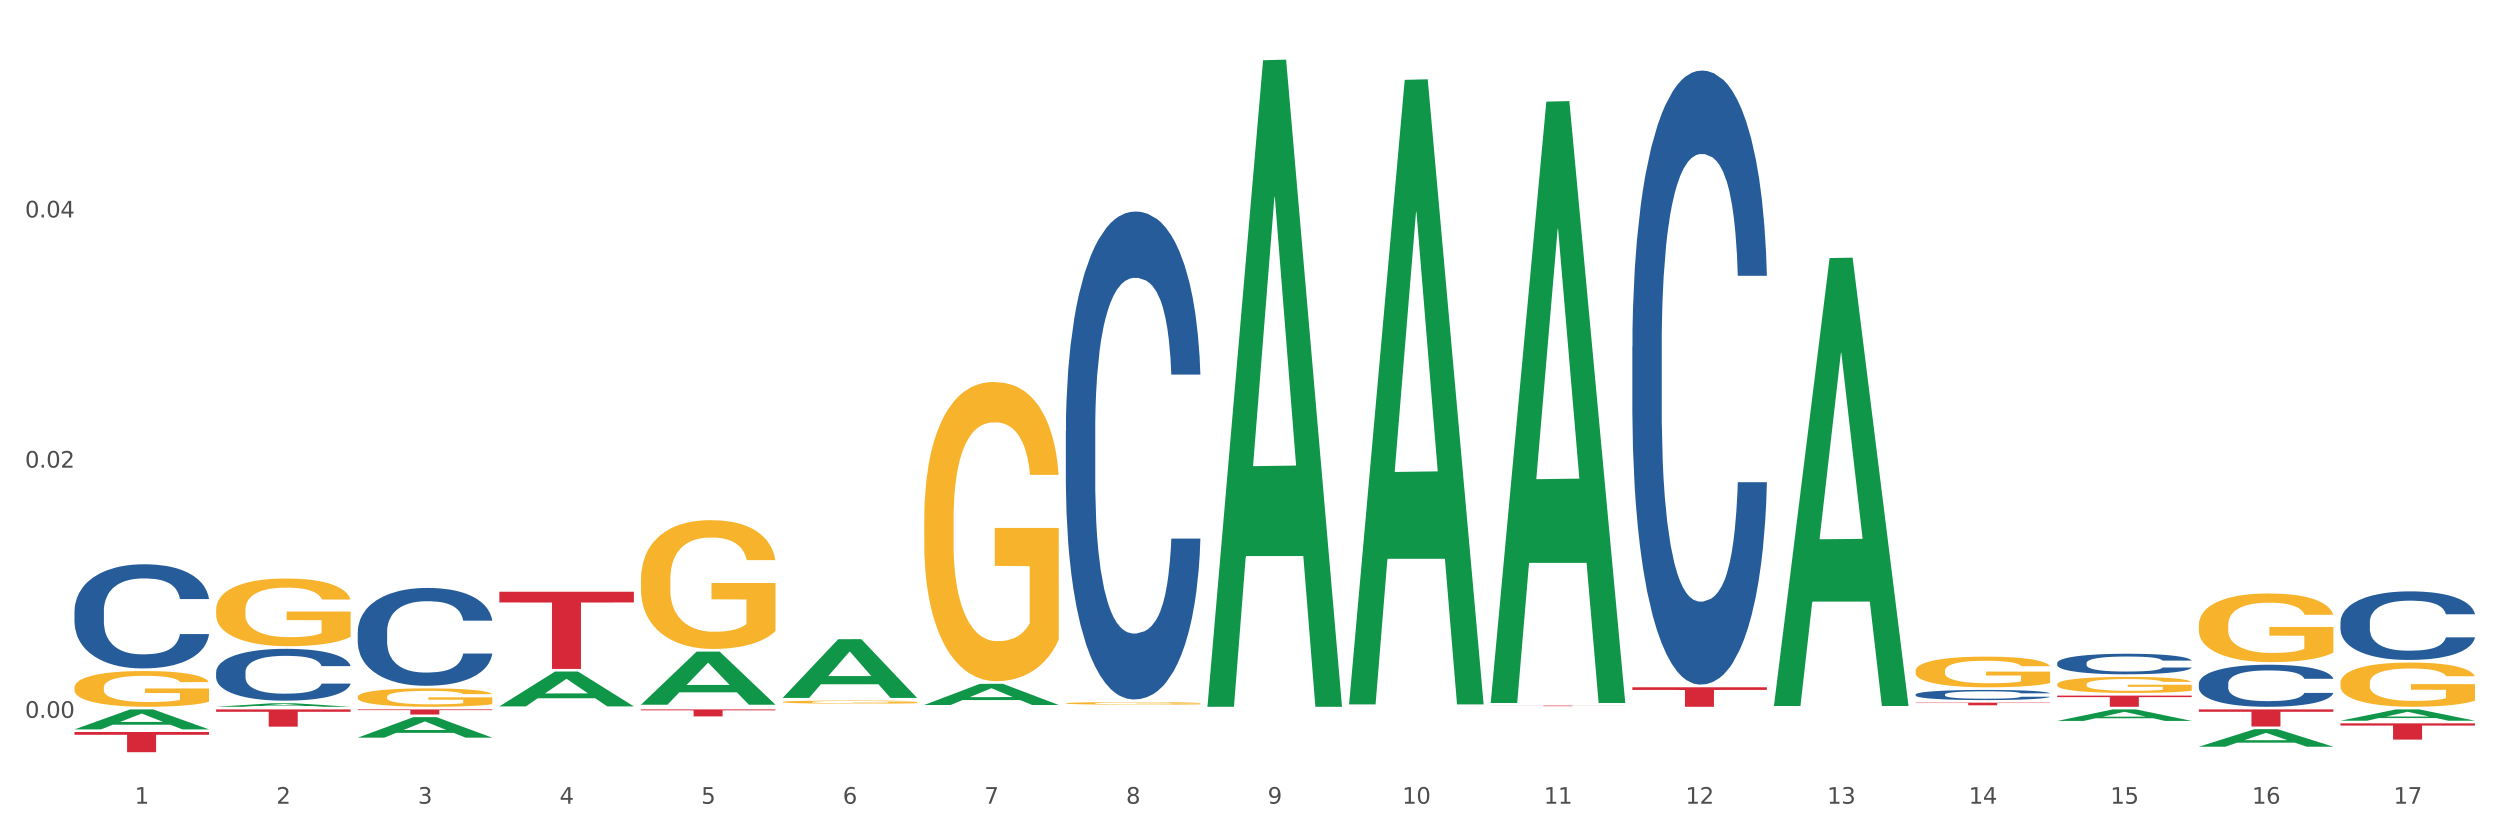
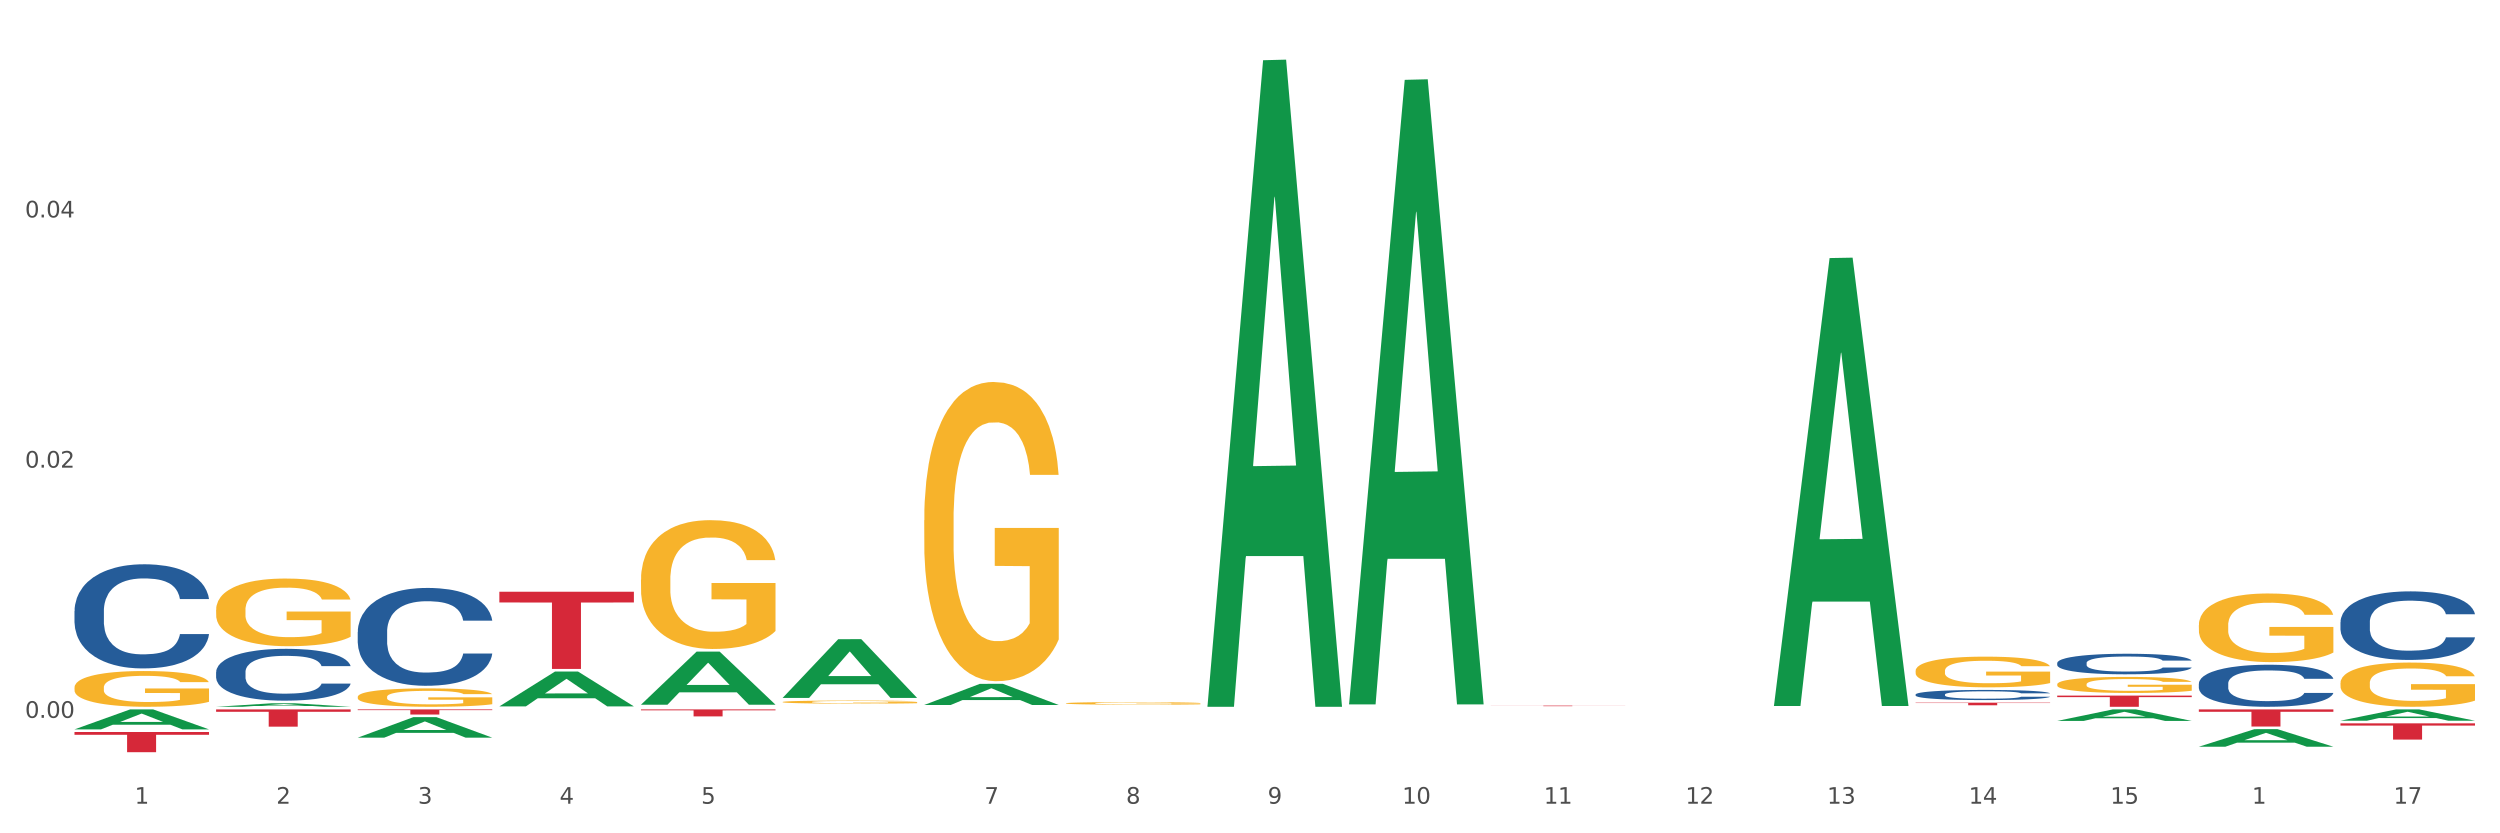
<svg xmlns="http://www.w3.org/2000/svg" xmlns:xlink="http://www.w3.org/1999/xlink" width="1080pt" height="360pt" viewBox="0 0 1080 360" version="1.1">
  <rect x="0" y="0" width="1080" height="360" fill="#333333" stroke="none" />
  <defs>
    <style type="text/css">*{stroke-linejoin: round; stroke-linecap: butt}</style>
  </defs>
  <g id="figure_1">
    <g id="patch_1">
      <path d="M 0 360  L 1080 360  L 1080 0  L 0 0  z " style="fill: #ffffff; stroke: #ffffff; stroke-linejoin: miter" />
    </g>
    <g id="axes_1">
      <g id="matplotlib.axis_1">
        <g id="xtick_1">
          <g id="text_1">
            <g style="fill: #4d4d4d" transform="translate(58.182 347.204) scale(0.096 -0.096)">
              <defs>
                <path id="DejaVuSans-31" d="M 794 531  L 1825 531  L 1825 4091  L 703 3866  L 703 4441  L 1819 4666  L 2450 4666  L 2450 531  L 3481 531  L 3481 0  L 794 0  L 794 531  z " transform="scale(0.016)" />
              </defs>
              <use xlink:href="#DejaVuSans-31" />
            </g>
          </g>
        </g>
        <g id="xtick_2">
          <g id="text_2">
            <g style="fill: #4d4d4d" transform="translate(119.364 347.204) scale(0.096 -0.096)">
              <defs>
                <path id="DejaVuSans-32" d="M 1228 531  L 3431 531  L 3431 0  L 469 0  L 469 531  Q 828 903 1448 1529  Q 2069 2156 2228 2338  Q 2531 2678 2651 2914  Q 2772 3150 2772 3378  Q 2772 3750 2511 3984  Q 2250 4219 1831 4219  Q 1534 4219 1204 4116  Q 875 4013 500 3803  L 500 4441  Q 881 4594 1212 4672  Q 1544 4750 1819 4750  Q 2544 4750 2975 4387  Q 3406 4025 3406 3419  Q 3406 3131 3298 2873  Q 3191 2616 2906 2266  Q 2828 2175 2409 1742  Q 1991 1309 1228 531  z " transform="scale(0.016)" />
              </defs>
              <use xlink:href="#DejaVuSans-32" />
            </g>
          </g>
        </g>
        <g id="xtick_3">
          <g id="text_3">
            <g style="fill: #4d4d4d" transform="translate(180.545 347.204) scale(0.096 -0.096)">
              <defs>
                <path id="DejaVuSans-33" d="M 2597 2516  Q 3050 2419 3304 2112  Q 3559 1806 3559 1356  Q 3559 666 3084 287  Q 2609 -91 1734 -91  Q 1441 -91 1130 -33  Q 819 25 488 141  L 488 750  Q 750 597 1062 519  Q 1375 441 1716 441  Q 2309 441 2620 675  Q 2931 909 2931 1356  Q 2931 1769 2642 2001  Q 2353 2234 1838 2234  L 1294 2234  L 1294 2753  L 1863 2753  Q 2328 2753 2575 2939  Q 2822 3125 2822 3475  Q 2822 3834 2567 4026  Q 2313 4219 1838 4219  Q 1578 4219 1281 4162  Q 984 4106 628 3988  L 628 4550  Q 988 4650 1302 4700  Q 1616 4750 1894 4750  Q 2613 4750 3031 4423  Q 3450 4097 3450 3541  Q 3450 3153 3228 2886  Q 3006 2619 2597 2516  z " transform="scale(0.016)" />
              </defs>
              <use xlink:href="#DejaVuSans-33" />
            </g>
          </g>
        </g>
        <g id="xtick_4">
          <g id="text_4">
            <g style="fill: #4d4d4d" transform="translate(241.726 347.204) scale(0.096 -0.096)">
              <defs>
                <path id="DejaVuSans-34" d="M 2419 4116  L 825 1625  L 2419 1625  L 2419 4116  z M 2253 4666  L 3047 4666  L 3047 1625  L 3713 1625  L 3713 1100  L 3047 1100  L 3047 0  L 2419 0  L 2419 1100  L 313 1100  L 313 1709  L 2253 4666  z " transform="scale(0.016)" />
              </defs>
              <use xlink:href="#DejaVuSans-34" />
            </g>
          </g>
        </g>
        <g id="xtick_5">
          <g id="text_5">
            <g style="fill: #4d4d4d" transform="translate(302.908 347.204) scale(0.096 -0.096)">
              <defs>
                <path id="DejaVuSans-35" d="M 691 4666  L 3169 4666  L 3169 4134  L 1269 4134  L 1269 2991  Q 1406 3038 1543 3061  Q 1681 3084 1819 3084  Q 2600 3084 3056 2656  Q 3513 2228 3513 1497  Q 3513 744 3044 326  Q 2575 -91 1722 -91  Q 1428 -91 1123 -41  Q 819 9 494 109  L 494 744  Q 775 591 1075 516  Q 1375 441 1709 441  Q 2250 441 2565 725  Q 2881 1009 2881 1497  Q 2881 1984 2565 2268  Q 2250 2553 1709 2553  Q 1456 2553 1204 2497  Q 953 2441 691 2322  L 691 4666  z " transform="scale(0.016)" />
              </defs>
              <use xlink:href="#DejaVuSans-35" />
            </g>
          </g>
        </g>
        <g id="xtick_6">
          <g id="text_6">
            <g style="fill: #4d4d4d" transform="translate(364.089 347.204) scale(0.096 -0.096)">
              <defs>
-                 <path id="DejaVuSans-36" d="M 2113 2584  Q 1688 2584 1439 2293  Q 1191 2003 1191 1497  Q 1191 994 1439 701  Q 1688 409 2113 409  Q 2538 409 2786 701  Q 3034 994 3034 1497  Q 3034 2003 2786 2293  Q 2538 2584 2113 2584  z M 3366 4563  L 3366 3988  Q 3128 4100 2886 4159  Q 2644 4219 2406 4219  Q 1781 4219 1451 3797  Q 1122 3375 1075 2522  Q 1259 2794 1537 2939  Q 1816 3084 2150 3084  Q 2853 3084 3261 2657  Q 3669 2231 3669 1497  Q 3669 778 3244 343  Q 2819 -91 2113 -91  Q 1303 -91 875 529  Q 447 1150 447 2328  Q 447 3434 972 4092  Q 1497 4750 2381 4750  Q 2619 4750 2861 4703  Q 3103 4656 3366 4563  z " transform="scale(0.016)" />
-               </defs>
+                 </defs>
              <use xlink:href="#DejaVuSans-36" />
            </g>
          </g>
        </g>
        <g id="xtick_7">
          <g id="text_7">
            <g style="fill: #4d4d4d" transform="translate(425.271 347.204) scale(0.096 -0.096)">
              <defs>
                <path id="DejaVuSans-37" d="M 525 4666  L 3525 4666  L 3525 4397  L 1831 0  L 1172 0  L 2766 4134  L 525 4134  L 525 4666  z " transform="scale(0.016)" />
              </defs>
              <use xlink:href="#DejaVuSans-37" />
            </g>
          </g>
        </g>
        <g id="xtick_8">
          <g id="text_8">
            <g style="fill: #4d4d4d" transform="translate(486.452 347.204) scale(0.096 -0.096)">
              <defs>
                <path id="DejaVuSans-38" d="M 2034 2216  Q 1584 2216 1326 1975  Q 1069 1734 1069 1313  Q 1069 891 1326 650  Q 1584 409 2034 409  Q 2484 409 2743 651  Q 3003 894 3003 1313  Q 3003 1734 2745 1975  Q 2488 2216 2034 2216  z M 1403 2484  Q 997 2584 770 2862  Q 544 3141 544 3541  Q 544 4100 942 4425  Q 1341 4750 2034 4750  Q 2731 4750 3128 4425  Q 3525 4100 3525 3541  Q 3525 3141 3298 2862  Q 3072 2584 2669 2484  Q 3125 2378 3379 2068  Q 3634 1759 3634 1313  Q 3634 634 3220 271  Q 2806 -91 2034 -91  Q 1263 -91 848 271  Q 434 634 434 1313  Q 434 1759 690 2068  Q 947 2378 1403 2484  z M 1172 3481  Q 1172 3119 1398 2916  Q 1625 2713 2034 2713  Q 2441 2713 2670 2916  Q 2900 3119 2900 3481  Q 2900 3844 2670 4047  Q 2441 4250 2034 4250  Q 1625 4250 1398 4047  Q 1172 3844 1172 3481  z " transform="scale(0.016)" />
              </defs>
              <use xlink:href="#DejaVuSans-38" />
            </g>
          </g>
        </g>
        <g id="xtick_9">
          <g id="text_9">
            <g style="fill: #4d4d4d" transform="translate(547.634 347.204) scale(0.096 -0.096)">
              <defs>
                <path id="DejaVuSans-39" d="M 703 97  L 703 672  Q 941 559 1184 500  Q 1428 441 1663 441  Q 2288 441 2617 861  Q 2947 1281 2994 2138  Q 2813 1869 2534 1725  Q 2256 1581 1919 1581  Q 1219 1581 811 2004  Q 403 2428 403 3163  Q 403 3881 828 4315  Q 1253 4750 1959 4750  Q 2769 4750 3195 4129  Q 3622 3509 3622 2328  Q 3622 1225 3098 567  Q 2575 -91 1691 -91  Q 1453 -91 1209 -44  Q 966 3 703 97  z M 1959 2075  Q 2384 2075 2632 2365  Q 2881 2656 2881 3163  Q 2881 3666 2632 3958  Q 2384 4250 1959 4250  Q 1534 4250 1286 3958  Q 1038 3666 1038 3163  Q 1038 2656 1286 2365  Q 1534 2075 1959 2075  z " transform="scale(0.016)" />
              </defs>
              <use xlink:href="#DejaVuSans-39" />
            </g>
          </g>
        </g>
        <g id="xtick_10">
          <g id="text_10">
            <g style="fill: #4d4d4d" transform="translate(605.761 347.204) scale(0.096 -0.096)">
              <defs>
                <path id="DejaVuSans-30" d="M 2034 4250  Q 1547 4250 1301 3770  Q 1056 3291 1056 2328  Q 1056 1369 1301 889  Q 1547 409 2034 409  Q 2525 409 2770 889  Q 3016 1369 3016 2328  Q 3016 3291 2770 3770  Q 2525 4250 2034 4250  z M 2034 4750  Q 2819 4750 3233 4129  Q 3647 3509 3647 2328  Q 3647 1150 3233 529  Q 2819 -91 2034 -91  Q 1250 -91 836 529  Q 422 1150 422 2328  Q 422 3509 836 4129  Q 1250 4750 2034 4750  z " transform="scale(0.016)" />
              </defs>
              <use xlink:href="#DejaVuSans-31" />
              <use xlink:href="#DejaVuSans-30" transform="translate(63.623 0)" />
            </g>
          </g>
        </g>
        <g id="xtick_11">
          <g id="text_11">
            <g style="fill: #4d4d4d" transform="translate(666.942 347.204) scale(0.096 -0.096)">
              <use xlink:href="#DejaVuSans-31" />
              <use xlink:href="#DejaVuSans-31" transform="translate(63.623 0)" />
            </g>
          </g>
        </g>
        <g id="xtick_12">
          <g id="text_12">
            <g style="fill: #4d4d4d" transform="translate(728.124 347.204) scale(0.096 -0.096)">
              <use xlink:href="#DejaVuSans-31" />
              <use xlink:href="#DejaVuSans-32" transform="translate(63.623 0)" />
            </g>
          </g>
        </g>
        <g id="xtick_13">
          <g id="text_13">
            <g style="fill: #4d4d4d" transform="translate(789.305 347.204) scale(0.096 -0.096)">
              <use xlink:href="#DejaVuSans-31" />
              <use xlink:href="#DejaVuSans-33" transform="translate(63.623 0)" />
            </g>
          </g>
        </g>
        <g id="xtick_14">
          <g id="text_14">
            <g style="fill: #4d4d4d" transform="translate(850.487 347.204) scale(0.096 -0.096)">
              <use xlink:href="#DejaVuSans-31" />
              <use xlink:href="#DejaVuSans-34" transform="translate(63.623 0)" />
            </g>
          </g>
        </g>
        <g id="xtick_15">
          <g id="text_15">
            <g style="fill: #4d4d4d" transform="translate(911.668 347.204) scale(0.096 -0.096)">
              <use xlink:href="#DejaVuSans-31" />
              <use xlink:href="#DejaVuSans-35" transform="translate(63.623 0)" />
            </g>
          </g>
        </g>
        <g id="xtick_16">
          <g id="text_16">
            <g style="fill: #4d4d4d" transform="translate(972.849 347.204) scale(0.096 -0.096)">
              <use xlink:href="#DejaVuSans-31" />
              <use xlink:href="#DejaVuSans-36" transform="translate(63.623 0)" />
            </g>
          </g>
        </g>
        <g id="xtick_17">
          <g id="text_17">
            <g style="fill: #4d4d4d" transform="translate(1034.031 347.204) scale(0.096 -0.096)">
              <use xlink:href="#DejaVuSans-31" />
              <use xlink:href="#DejaVuSans-37" transform="translate(63.623 0)" />
            </g>
          </g>
        </g>
        <g id="xtick_18" />
        <g id="xtick_19" />
        <g id="xtick_20" />
        <g id="xtick_21" />
        <g id="xtick_22" />
        <g id="xtick_23" />
        <g id="xtick_24" />
        <g id="xtick_25" />
        <g id="xtick_26" />
        <g id="xtick_27" />
        <g id="xtick_28" />
        <g id="xtick_29" />
        <g id="xtick_30" />
        <g id="xtick_31" />
        <g id="xtick_32" />
        <g id="xtick_33" />
      </g>
      <g id="matplotlib.axis_2">
        <g id="ytick_1">
          <g id="text_18">
            <g style="fill: #4d4d4d" transform="translate(10.8 310.103) scale(0.096 -0.096)">
              <defs>
                <path id="DejaVuSans-2e" d="M 684 794  L 1344 794  L 1344 0  L 684 0  L 684 794  z " transform="scale(0.016)" />
              </defs>
              <use xlink:href="#DejaVuSans-30" />
              <use xlink:href="#DejaVuSans-2e" transform="translate(63.623 0)" />
              <use xlink:href="#DejaVuSans-30" transform="translate(95.41 0)" />
              <use xlink:href="#DejaVuSans-30" transform="translate(159.033 0)" />
            </g>
          </g>
        </g>
        <g id="ytick_2">
          <g id="text_19">
            <g style="fill: #4d4d4d" transform="translate(10.8 202.019) scale(0.096 -0.096)">
              <use xlink:href="#DejaVuSans-30" />
              <use xlink:href="#DejaVuSans-2e" transform="translate(63.623 0)" />
              <use xlink:href="#DejaVuSans-30" transform="translate(95.41 0)" />
              <use xlink:href="#DejaVuSans-32" transform="translate(159.033 0)" />
            </g>
          </g>
        </g>
        <g id="ytick_3">
          <g id="text_20">
            <g style="fill: #4d4d4d" transform="translate(10.8 93.936) scale(0.096 -0.096)">
              <use xlink:href="#DejaVuSans-30" />
              <use xlink:href="#DejaVuSans-2e" transform="translate(63.623 0)" />
              <use xlink:href="#DejaVuSans-30" transform="translate(95.41 0)" />
              <use xlink:href="#DejaVuSans-34" transform="translate(159.033 0)" />
            </g>
          </g>
        </g>
        <g id="ytick_4" />
        <g id="ytick_5" />
        <g id="ytick_6" />
      </g>
      <g id="PolyCollection_1">
        <path d="M 32.175 315.082  L 32.235 315.074  L 56.203 306.464  L 66.15 306.456  L 90.297 315.099  L 78.793 315.099  L 73.58 313.086  L 48.833 313.086  L 48.653 313.118  L 43.62 315.099  L 32.175 315.099  L 32.175 315.082  L 51.949 311.885  L 70.464 311.877  L 61.296 308.298  L 61.176 308.282  L 61.056 308.306  L 51.889 311.877  L 51.949 311.885  L 32.175 315.082  z " clip-path="url(#p8908cbaade)" style="fill: #109648" />
        <path d="M 643.989 304.822  L 702.112 304.822  L 702.112 304.857  L 679.248 304.857  L 679.248 305.07  L 666.715 305.07  L 666.715 304.857  L 643.989 304.857  L 643.989 304.822  L 643.989 304.822  z " clip-path="url(#p8908cbaade)" style="fill: #d62839" />
        <path d="M 276.901 306.456  L 335.023 306.456  L 335.023 306.876  L 312.16 306.879  L 312.16 309.483  L 299.626 309.483  L 299.626 306.879  L 276.901 306.876  L 276.901 306.458  L 276.901 306.456  z " clip-path="url(#p8908cbaade)" style="fill: #d62839" />
        <path d="M 215.719 255.635  L 273.842 255.635  L 273.842 260.268  L 250.978 260.299  L 250.978 288.975  L 238.445 288.975  L 238.445 260.299  L 215.719 260.268  L 215.719 255.666  L 215.719 255.635  z " clip-path="url(#p8908cbaade)" style="fill: #d62839" />
        <path d="M 154.538 306.456  L 212.66 306.456  L 212.66 306.764  L 189.797 306.766  L 189.797 308.675  L 177.263 308.675  L 177.263 306.766  L 154.538 306.764  L 154.538 306.458  L 154.538 306.456  z " clip-path="url(#p8908cbaade)" style="fill: #d62839" />
        <path d="M 93.356 306.456  L 151.479 306.456  L 151.479 307.491  L 128.615 307.498  L 128.615 313.909  L 116.082 313.909  L 116.082 307.498  L 93.356 307.491  L 93.356 306.463  L 93.356 306.456  z " clip-path="url(#p8908cbaade)" style="fill: #d62839" />
        <path d="M 32.175 316.221  L 90.297 316.221  L 90.297 317.434  L 67.434 317.443  L 67.434 324.95  L 54.901 324.95  L 54.901 317.443  L 32.175 317.434  L 32.175 316.23  L 32.175 316.221  z " clip-path="url(#p8908cbaade)" style="fill: #d62839" />
        <path d="M 93.356 290.354  L 93.425 290.334  L 93.425 289.761  L 93.631 288.984  L 94.387 287.552  L 95.349 286.468  L 96.998 285.2  L 97.891 284.668  L 99.059 284.075  L 101.463 283.114  L 104.211 282.296  L 106.135 281.846  L 107.578 281.559  L 110.807 281.048  L 112.662 280.823  L 114.585 280.639  L 116.234 280.516  L 118.982 280.373  L 121.181 280.312  L 123.723 280.291  L 125.853 280.312  L 128.67 280.394  L 132.792 280.639  L 134.372 280.782  L 136.502 281.028  L 138.7 281.355  L 140.486 281.682  L 142.547 282.153  L 144.677 282.766  L 146.738 283.543  L 148.181 284.259  L 149.349 285.016  L 150.38 285.936  L 151.135 286.939  L 151.479 287.777  L 138.906 287.777  L 138.563 287.02  L 137.876 286.202  L 137.189 285.65  L 136.433 285.2  L 135.265 284.689  L 134.234 284.361  L 132.517 283.973  L 130.937 283.727  L 129.631 283.584  L 128.051 283.462  L 124.685 283.339  L 122.28 283.339  L 120.769 283.38  L 118.914 283.482  L 117.334 283.625  L 115.479 283.871  L 114.036 284.136  L 112.593 284.484  L 111.769 284.73  L 110.532 285.18  L 109.708 285.548  L 108.608 286.182  L 107.99 286.632  L 106.891 287.798  L 106.41 288.657  L 106.204 289.25  L 106.066 289.904  L 106.066 293.095  L 106.479 294.527  L 106.822 295.14  L 107.372 295.836  L 108.402 296.735  L 109.914 297.615  L 111.494 298.249  L 112.799 298.638  L 114.036 298.924  L 115.273 299.149  L 116.784 299.353  L 118.021 299.476  L 119.876 299.599  L 122.074 299.66  L 123.792 299.66  L 127.295 299.558  L 128.876 299.456  L 130.387 299.313  L 132.036 299.088  L 133.341 298.842  L 134.097 298.658  L 135.334 298.269  L 136.296 297.86  L 137.12 297.39  L 137.67 296.981  L 138.288 296.367  L 138.769 295.672  L 138.906 295.304  L 151.479 295.304  L 151.204 296.04  L 150.723 296.756  L 149.761 297.717  L 149.005 298.269  L 147.838 298.944  L 146.601 299.517  L 144.883 300.151  L 143.303 300.622  L 141.654 301.031  L 139.868 301.399  L 136.639 301.91  L 135.471 302.053  L 132.998 302.299  L 131.074 302.442  L 128.257 302.585  L 125.372 302.667  L 122.349 302.687  L 119.669 302.646  L 116.715 302.524  L 114.86 302.401  L 112.799 302.217  L 110.395 301.931  L 108.127 301.583  L 105.998 301.174  L 104.005 300.703  L 102.15 300.172  L 99.746 299.292  L 97.959 298.433  L 96.654 297.635  L 95.761 296.96  L 94.868 296.101  L 94.387 295.508  L 93.631 294.077  L 93.356 292.747  L 93.356 290.354  z " clip-path="url(#p8908cbaade)" style="fill: #255c99" />
        <path d="M 1011.078 295.053  L 1011.146 295.036  L 1011.146 294.408  L 1011.284 293.866  L 1011.97 292.558  L 1012.999 291.475  L 1013.754 290.9  L 1014.509 290.428  L 1015.401 289.957  L 1016.499 289.468  L 1018.489 288.753  L 1019.724 288.386  L 1021.234 288.002  L 1023.978 287.444  L 1025.969 287.13  L 1028.027 286.868  L 1031.39 286.554  L 1033.585 286.414  L 1035.919 286.31  L 1038.732 286.24  L 1040.859 286.222  L 1045.526 286.275  L 1049.506 286.432  L 1051.427 286.554  L 1053.897 286.763  L 1055.201 286.903  L 1057.328 287.182  L 1059.524 287.549  L 1061.034 287.863  L 1063.299 288.456  L 1065.014 289.05  L 1066.592 289.783  L 1067.416 290.289  L 1068.033 290.76  L 1068.582 291.301  L 1069.131 292.156  L 1056.78 292.156  L 1056.299 291.545  L 1055.544 290.969  L 1054.446 290.411  L 1053.486 290.062  L 1051.839 289.626  L 1050.329 289.346  L 1048.751 289.137  L 1046.829 288.962  L 1045.32 288.875  L 1043.192 288.805  L 1039.007 288.823  L 1036.193 288.962  L 1034.272 289.137  L 1033.037 289.294  L 1031.939 289.468  L 1030.703 289.713  L 1029.262 290.079  L 1028.233 290.411  L 1027.204 290.83  L 1026.38 291.249  L 1025.625 291.737  L 1025.008 292.261  L 1024.527 292.802  L 1024.116 293.465  L 1023.773 294.565  L 1023.773 296.956  L 1023.91 297.497  L 1024.253 298.212  L 1024.665 298.753  L 1025.351 299.399  L 1025.969 299.835  L 1027.135 300.464  L 1028.439 300.987  L 1029.468 301.319  L 1030.498 301.598  L 1032.282 301.982  L 1034.272 302.296  L 1035.987 302.488  L 1038.32 302.663  L 1039.899 302.732  L 1041.271 302.767  L 1044.634 302.767  L 1047.035 302.715  L 1049.712 302.593  L 1051.77 302.436  L 1053.486 302.244  L 1055.407 301.93  L 1056.642 301.633  L 1056.642 297.985  L 1041.546 297.968  L 1041.546 295.542  L 1069.2 295.542  L 1069.2 302.663  L 1068.033 303.029  L 1066.73 303.361  L 1065.357 303.657  L 1063.299 304.024  L 1060.828 304.373  L 1058.632 304.617  L 1056.299 304.827  L 1053.554 305.019  L 1049.986 305.193  L 1047.79 305.263  L 1045.045 305.315  L 1041.82 305.333  L 1039.007 305.298  L 1036.262 305.211  L 1033.38 305.054  L 1030.566 304.827  L 1028.439 304.6  L 1026.312 304.321  L 1024.047 303.954  L 1022.263 303.605  L 1020.891 303.291  L 1019.381 302.889  L 1017.734 302.366  L 1016.499 301.895  L 1015.401 301.406  L 1014.234 300.778  L 1013.411 300.237  L 1012.587 299.556  L 1012.107 299.05  L 1011.558 298.265  L 1011.146 297.165  L 1011.078 295.053  z " clip-path="url(#p8908cbaade)" style="fill: #f7b32b" />
        <path d="M 949.896 270.087  L 949.965 270.059  L 949.965 269.084  L 950.102 268.245  L 950.788 266.213  L 951.818 264.534  L 952.572 263.64  L 953.327 262.909  L 954.219 262.177  L 955.317 261.419  L 957.307 260.308  L 958.543 259.74  L 960.052 259.144  L 962.797 258.277  L 964.787 257.789  L 966.846 257.383  L 970.208 256.896  L 972.404 256.679  L 974.737 256.516  L 977.551 256.408  L 979.678 256.381  L 984.344 256.462  L 988.324 256.706  L 990.246 256.896  L 992.716 257.221  L 994.02 257.437  L 996.147 257.871  L 998.343 258.439  L 999.853 258.927  L 1002.117 259.848  L 1003.833 260.769  L 1005.411 261.907  L 1006.234 262.692  L 1006.852 263.423  L 1007.401 264.263  L 1007.95 265.59  L 995.598 265.59  L 995.118 264.642  L 994.363 263.748  L 993.265 262.882  L 992.304 262.34  L 990.657 261.663  L 989.148 261.229  L 987.569 260.904  L 985.648 260.633  L 984.138 260.498  L 982.011 260.39  L 977.825 260.417  L 975.012 260.633  L 973.09 260.904  L 971.855 261.148  L 970.757 261.419  L 969.522 261.798  L 968.081 262.367  L 967.052 262.882  L 966.022 263.532  L 965.199 264.182  L 964.444 264.94  L 963.826 265.753  L 963.346 266.592  L 962.934 267.622  L 962.591 269.328  L 962.591 273.039  L 962.728 273.879  L 963.072 274.989  L 963.483 275.829  L 964.169 276.831  L 964.787 277.508  L 965.954 278.483  L 967.257 279.296  L 968.287 279.81  L 969.316 280.244  L 971.1 280.84  L 973.09 281.327  L 974.806 281.625  L 977.139 281.896  L 978.717 282.004  L 980.09 282.059  L 983.452 282.059  L 985.854 281.977  L 988.53 281.788  L 990.589 281.544  L 992.304 281.246  L 994.226 280.758  L 995.461 280.298  L 995.461 274.637  L 980.364 274.61  L 980.364 270.845  L 1008.019 270.845  L 1008.019 281.896  L 1006.852 282.465  L 1005.548 282.979  L 1004.176 283.44  L 1002.117 284.009  L 999.647 284.55  L 997.451 284.93  L 995.118 285.255  L 992.373 285.553  L 988.805 285.824  L 986.609 285.932  L 983.864 286.013  L 980.639 286.04  L 977.825 285.986  L 975.08 285.851  L 972.198 285.607  L 969.385 285.255  L 967.257 284.903  L 965.13 284.469  L 962.866 283.9  L 961.082 283.359  L 959.709 282.871  L 958.199 282.248  L 956.553 281.436  L 955.317 280.704  L 954.219 279.946  L 953.053 278.971  L 952.229 278.131  L 951.406 277.075  L 950.926 276.289  L 950.377 275.07  L 949.965 273.364  L 949.896 270.087  z " clip-path="url(#p8908cbaade)" style="fill: #f7b32b" />
        <path d="M 888.715 295.631  L 888.783 295.624  L 888.783 295.396  L 888.921 295.2  L 889.607 294.724  L 890.636 294.331  L 891.391 294.122  L 892.146 293.951  L 893.038 293.78  L 894.136 293.602  L 896.126 293.342  L 897.361 293.209  L 898.871 293.07  L 901.616 292.867  L 903.606 292.753  L 905.664 292.658  L 909.027 292.544  L 911.223 292.493  L 913.556 292.455  L 916.369 292.43  L 918.497 292.423  L 923.163 292.442  L 927.143 292.499  L 929.064 292.544  L 931.535 292.62  L 932.838 292.671  L 934.966 292.772  L 937.162 292.905  L 938.671 293.019  L 940.936 293.235  L 942.651 293.45  L 944.23 293.716  L 945.053 293.9  L 945.671 294.071  L 946.22 294.268  L 946.769 294.578  L 934.417 294.578  L 933.936 294.357  L 933.182 294.147  L 932.084 293.945  L 931.123 293.818  L 929.476 293.659  L 927.966 293.558  L 926.388 293.482  L 924.467 293.418  L 922.957 293.387  L 920.83 293.361  L 916.644 293.368  L 913.83 293.418  L 911.909 293.482  L 910.674 293.539  L 909.576 293.602  L 908.341 293.691  L 906.899 293.824  L 905.87 293.945  L 904.841 294.097  L 904.017 294.249  L 903.263 294.426  L 902.645 294.616  L 902.165 294.813  L 901.753 295.054  L 901.41 295.453  L 901.41 296.322  L 901.547 296.518  L 901.89 296.778  L 902.302 296.974  L 902.988 297.209  L 903.606 297.367  L 904.772 297.596  L 906.076 297.786  L 907.105 297.906  L 908.135 298.008  L 909.919 298.147  L 911.909 298.261  L 913.624 298.331  L 915.958 298.394  L 917.536 298.42  L 918.908 298.432  L 922.271 298.432  L 924.672 298.413  L 927.349 298.369  L 929.407 298.312  L 931.123 298.242  L 933.044 298.128  L 934.279 298.02  L 934.279 296.696  L 919.183 296.689  L 919.183 295.808  L 946.837 295.808  L 946.837 298.394  L 945.671 298.527  L 944.367 298.648  L 942.994 298.756  L 940.936 298.889  L 938.465 299.015  L 936.269 299.104  L 933.936 299.18  L 931.191 299.25  L 927.623 299.313  L 925.427 299.339  L 922.682 299.358  L 919.457 299.364  L 916.644 299.351  L 913.899 299.32  L 911.017 299.263  L 908.203 299.18  L 906.076 299.098  L 903.949 298.996  L 901.684 298.863  L 899.9 298.737  L 898.528 298.622  L 897.018 298.477  L 895.371 298.287  L 894.136 298.115  L 893.038 297.938  L 891.871 297.71  L 891.048 297.513  L 890.224 297.266  L 889.744 297.082  L 889.195 296.797  L 888.783 296.398  L 888.715 295.631  z " clip-path="url(#p8908cbaade)" style="fill: #f7b32b" />
        <path d="M 827.533 289.797  L 827.602 289.785  L 827.602 289.349  L 827.739 288.973  L 828.425 288.065  L 829.455 287.313  L 830.21 286.914  L 830.964 286.587  L 831.857 286.26  L 832.954 285.92  L 834.945 285.424  L 836.18 285.169  L 837.689 284.903  L 840.434 284.515  L 842.424 284.297  L 844.483 284.115  L 847.845 283.897  L 850.041 283.8  L 852.374 283.728  L 855.188 283.679  L 857.315 283.667  L 861.981 283.703  L 865.961 283.812  L 867.883 283.897  L 870.353 284.043  L 871.657 284.14  L 873.784 284.333  L 875.98 284.588  L 877.49 284.806  L 879.754 285.218  L 881.47 285.63  L 883.048 286.138  L 883.872 286.49  L 884.489 286.817  L 885.038 287.192  L 885.587 287.786  L 873.235 287.786  L 872.755 287.362  L 872 286.962  L 870.902 286.574  L 869.941 286.332  L 868.295 286.029  L 866.785 285.836  L 865.207 285.69  L 863.285 285.569  L 861.775 285.508  L 859.648 285.46  L 855.462 285.472  L 852.649 285.569  L 850.727 285.69  L 849.492 285.799  L 848.394 285.92  L 847.159 286.09  L 845.718 286.344  L 844.689 286.574  L 843.659 286.865  L 842.836 287.156  L 842.081 287.495  L 841.464 287.859  L 840.983 288.234  L 840.571 288.694  L 840.228 289.458  L 840.228 291.117  L 840.366 291.493  L 840.709 291.99  L 841.12 292.365  L 841.807 292.813  L 842.424 293.116  L 843.591 293.552  L 844.895 293.916  L 845.924 294.146  L 846.953 294.34  L 848.737 294.606  L 850.727 294.824  L 852.443 294.958  L 854.776 295.079  L 856.354 295.127  L 857.727 295.151  L 861.089 295.151  L 863.491 295.115  L 866.167 295.03  L 868.226 294.921  L 869.941 294.788  L 871.863 294.57  L 873.098 294.364  L 873.098 291.832  L 858.001 291.82  L 858.001 290.136  L 885.656 290.136  L 885.656 295.079  L 884.489 295.333  L 883.185 295.563  L 881.813 295.769  L 879.754 296.024  L 877.284 296.266  L 875.088 296.435  L 872.755 296.581  L 870.01 296.714  L 866.442 296.835  L 864.246 296.884  L 861.501 296.92  L 858.276 296.932  L 855.462 296.908  L 852.717 296.847  L 849.835 296.738  L 847.022 296.581  L 844.895 296.423  L 842.767 296.229  L 840.503 295.975  L 838.719 295.733  L 837.346 295.515  L 835.837 295.236  L 834.19 294.873  L 832.954 294.546  L 831.857 294.206  L 830.69 293.77  L 829.867 293.395  L 829.043 292.922  L 828.563 292.571  L 828.014 292.026  L 827.602 291.263  L 827.533 289.797  z " clip-path="url(#p8908cbaade)" style="fill: #f7b32b" />
        <path d="M 460.445 303.823  L 460.514 303.822  L 460.514 303.785  L 460.651 303.753  L 461.337 303.676  L 462.366 303.612  L 463.121 303.578  L 463.876 303.551  L 464.768 303.523  L 465.866 303.494  L 467.856 303.452  L 469.091 303.43  L 470.601 303.408  L 473.346 303.375  L 475.336 303.356  L 477.394 303.341  L 480.757 303.322  L 482.953 303.314  L 485.286 303.308  L 488.099 303.304  L 490.227 303.303  L 494.893 303.306  L 498.873 303.315  L 500.794 303.322  L 503.265 303.335  L 504.568 303.343  L 506.696 303.359  L 508.892 303.381  L 510.401 303.399  L 512.666 303.434  L 514.381 303.469  L 515.96 303.512  L 516.783 303.542  L 517.401 303.57  L 517.95 303.602  L 518.499 303.652  L 506.147 303.652  L 505.666 303.616  L 504.912 303.582  L 503.814 303.55  L 502.853 303.529  L 501.206 303.503  L 499.696 303.487  L 498.118 303.474  L 496.197 303.464  L 494.687 303.459  L 492.56 303.455  L 488.374 303.456  L 485.56 303.464  L 483.639 303.474  L 482.404 303.484  L 481.306 303.494  L 480.071 303.508  L 478.63 303.53  L 477.6 303.55  L 476.571 303.574  L 475.747 303.599  L 474.993 303.628  L 474.375 303.659  L 473.895 303.69  L 473.483 303.729  L 473.14 303.794  L 473.14 303.935  L 473.277 303.967  L 473.62 304.009  L 474.032 304.041  L 474.718 304.079  L 475.336 304.105  L 476.502 304.142  L 477.806 304.173  L 478.835 304.192  L 479.865 304.209  L 481.649 304.231  L 483.639 304.25  L 485.354 304.261  L 487.688 304.271  L 489.266 304.276  L 490.638 304.278  L 494.001 304.278  L 496.403 304.275  L 499.079 304.267  L 501.137 304.258  L 502.853 304.247  L 504.774 304.228  L 506.01 304.211  L 506.01 303.996  L 490.913 303.995  L 490.913 303.852  L 518.567 303.852  L 518.567 304.271  L 517.401 304.293  L 516.097 304.313  L 514.724 304.33  L 512.666 304.352  L 510.195 304.372  L 508 304.387  L 505.666 304.399  L 502.922 304.41  L 499.353 304.421  L 497.157 304.425  L 494.413 304.428  L 491.187 304.429  L 488.374 304.427  L 485.629 304.422  L 482.747 304.412  L 479.933 304.399  L 477.806 304.386  L 475.679 304.369  L 473.414 304.348  L 471.63 304.327  L 470.258 304.309  L 468.748 304.285  L 467.101 304.254  L 465.866 304.226  L 464.768 304.197  L 463.601 304.16  L 462.778 304.129  L 461.955 304.088  L 461.474 304.059  L 460.925 304.012  L 460.514 303.948  L 460.445 303.823  z " clip-path="url(#p8908cbaade)" style="fill: #f7b32b" />
        <path d="M 399.263 224.747  L 399.332 224.629  L 399.332 220.379  L 399.469 216.719  L 400.156 207.864  L 401.185 200.544  L 401.94 196.648  L 402.695 193.461  L 403.587 190.273  L 404.685 186.967  L 406.675 182.126  L 407.91 179.647  L 409.419 177.05  L 412.164 173.272  L 414.154 171.147  L 416.213 169.376  L 419.575 167.25  L 421.771 166.306  L 424.104 165.598  L 426.918 165.125  L 429.045 165.007  L 433.711 165.361  L 437.691 166.424  L 439.613 167.25  L 442.083 168.667  L 443.387 169.612  L 445.514 171.501  L 447.71 173.98  L 449.22 176.105  L 451.484 180.119  L 453.2 184.134  L 454.778 189.092  L 455.602 192.516  L 456.219 195.704  L 456.768 199.364  L 457.317 205.149  L 444.965 205.149  L 444.485 201.017  L 443.73 197.121  L 442.632 193.343  L 441.672 190.981  L 440.025 188.03  L 438.515 186.141  L 436.937 184.724  L 435.015 183.543  L 433.506 182.953  L 431.378 182.481  L 427.192 182.599  L 424.379 183.543  L 422.458 184.724  L 421.222 185.786  L 420.124 186.967  L 418.889 188.62  L 417.448 191.099  L 416.419 193.343  L 415.39 196.176  L 414.566 199.01  L 413.811 202.315  L 413.194 205.857  L 412.713 209.517  L 412.302 214.004  L 411.958 221.442  L 411.958 237.616  L 412.096 241.276  L 412.439 246.117  L 412.851 249.777  L 413.537 254.145  L 414.154 257.097  L 415.321 261.347  L 416.625 264.889  L 417.654 267.132  L 418.683 269.021  L 420.468 271.619  L 422.458 273.744  L 424.173 275.043  L 426.506 276.223  L 428.084 276.695  L 429.457 276.932  L 432.819 276.932  L 435.221 276.577  L 437.897 275.751  L 439.956 274.688  L 441.672 273.39  L 443.593 271.264  L 444.828 269.257  L 444.828 244.582  L 429.731 244.464  L 429.731 228.053  L 457.386 228.053  L 457.386 276.223  L 456.219 278.702  L 454.915 280.946  L 453.543 282.953  L 451.484 285.432  L 449.014 287.793  L 446.818 289.446  L 444.485 290.863  L 441.74 292.162  L 438.172 293.342  L 435.976 293.815  L 433.231 294.169  L 430.006 294.287  L 427.192 294.051  L 424.448 293.46  L 421.565 292.398  L 418.752 290.863  L 416.625 289.328  L 414.497 287.439  L 412.233 284.96  L 410.449 282.599  L 409.076 280.473  L 407.567 277.758  L 405.92 274.216  L 404.685 271.028  L 403.587 267.723  L 402.42 263.472  L 401.597 259.812  L 400.773 255.208  L 400.293 251.784  L 399.744 246.471  L 399.332 239.033  L 399.263 224.747  z " clip-path="url(#p8908cbaade)" style="fill: #f7b32b" />
        <path d="M 338.082 303.259  L 338.151 303.258  L 338.151 303.214  L 338.288 303.176  L 338.974 303.085  L 340.003 303.009  L 340.758 302.969  L 341.513 302.936  L 342.405 302.903  L 343.503 302.869  L 345.493 302.819  L 346.728 302.794  L 348.238 302.767  L 350.983 302.728  L 352.973 302.706  L 355.032 302.687  L 358.394 302.666  L 360.59 302.656  L 362.923 302.648  L 365.737 302.644  L 367.864 302.642  L 372.53 302.646  L 376.51 302.657  L 378.431 302.666  L 380.902 302.68  L 382.206 302.69  L 384.333 302.709  L 386.529 302.735  L 388.038 302.757  L 390.303 302.798  L 392.019 302.84  L 393.597 302.891  L 394.42 302.926  L 395.038 302.959  L 395.587 302.997  L 396.136 303.057  L 383.784 303.057  L 383.304 303.014  L 382.549 302.974  L 381.451 302.935  L 380.49 302.911  L 378.843 302.88  L 377.334 302.861  L 375.755 302.846  L 373.834 302.834  L 372.324 302.828  L 370.197 302.823  L 366.011 302.824  L 363.198 302.834  L 361.276 302.846  L 360.041 302.857  L 358.943 302.869  L 357.708 302.886  L 356.267 302.912  L 355.237 302.935  L 354.208 302.964  L 353.385 302.993  L 352.63 303.028  L 352.012 303.064  L 351.532 303.102  L 351.12 303.148  L 350.777 303.225  L 350.777 303.392  L 350.914 303.43  L 351.257 303.48  L 351.669 303.518  L 352.355 303.563  L 352.973 303.593  L 354.139 303.637  L 355.443 303.674  L 356.473 303.697  L 357.502 303.716  L 359.286 303.743  L 361.276 303.765  L 362.992 303.779  L 365.325 303.791  L 366.903 303.796  L 368.276 303.798  L 371.638 303.798  L 374.04 303.794  L 376.716 303.786  L 378.775 303.775  L 380.49 303.762  L 382.412 303.74  L 383.647 303.719  L 383.647 303.464  L 368.55 303.463  L 368.55 303.293  L 396.204 303.293  L 396.204 303.791  L 395.038 303.816  L 393.734 303.84  L 392.362 303.86  L 390.303 303.886  L 387.833 303.91  L 385.637 303.927  L 383.304 303.942  L 380.559 303.955  L 376.99 303.968  L 374.795 303.972  L 372.05 303.976  L 368.824 303.977  L 366.011 303.975  L 363.266 303.969  L 360.384 303.958  L 357.571 303.942  L 355.443 303.926  L 353.316 303.907  L 351.052 303.881  L 349.267 303.857  L 347.895 303.835  L 346.385 303.807  L 344.738 303.77  L 343.503 303.737  L 342.405 303.703  L 341.239 303.659  L 340.415 303.621  L 339.592 303.574  L 339.111 303.538  L 338.562 303.484  L 338.151 303.407  L 338.082 303.259  z " clip-path="url(#p8908cbaade)" style="fill: #f7b32b" />
        <path d="M 276.901 250.425  L 276.969 250.374  L 276.969 248.544  L 277.107 246.969  L 277.793 243.157  L 278.822 240.006  L 279.577 238.329  L 280.332 236.956  L 281.224 235.584  L 282.322 234.161  L 284.312 232.077  L 285.547 231.01  L 287.057 229.892  L 289.801 228.266  L 291.792 227.351  L 293.85 226.588  L 297.213 225.673  L 299.408 225.267  L 301.742 224.962  L 304.555 224.759  L 306.682 224.708  L 311.349 224.86  L 315.329 225.318  L 317.25 225.673  L 319.72 226.283  L 321.024 226.69  L 323.152 227.503  L 325.347 228.57  L 326.857 229.485  L 329.122 231.213  L 330.837 232.941  L 332.415 235.076  L 333.239 236.55  L 333.856 237.922  L 334.405 239.498  L 334.954 241.988  L 322.603 241.988  L 322.122 240.209  L 321.367 238.532  L 320.269 236.906  L 319.309 235.889  L 317.662 234.618  L 316.152 233.805  L 314.574 233.195  L 312.652 232.687  L 311.143 232.433  L 309.015 232.23  L 304.83 232.281  L 302.016 232.687  L 300.095 233.195  L 298.86 233.653  L 297.762 234.161  L 296.526 234.873  L 295.085 235.94  L 294.056 236.906  L 293.027 238.125  L 292.203 239.345  L 291.448 240.768  L 290.831 242.293  L 290.35 243.868  L 289.939 245.8  L 289.596 249.002  L 289.596 255.965  L 289.733 257.54  L 290.076 259.624  L 290.488 261.199  L 291.174 263.08  L 291.792 264.351  L 292.958 266.18  L 294.262 267.705  L 295.291 268.671  L 296.321 269.484  L 298.105 270.602  L 300.095 271.517  L 301.81 272.076  L 304.143 272.584  L 305.722 272.787  L 307.094 272.889  L 310.457 272.889  L 312.858 272.736  L 315.535 272.381  L 317.593 271.923  L 319.309 271.364  L 321.23 270.449  L 322.465 269.585  L 322.465 258.963  L 307.369 258.912  L 307.369 251.848  L 335.023 251.848  L 335.023 272.584  L 333.856 273.651  L 332.553 274.617  L 331.18 275.481  L 329.122 276.548  L 326.651 277.565  L 324.455 278.276  L 322.122 278.886  L 319.377 279.445  L 315.809 279.953  L 313.613 280.157  L 310.868 280.309  L 307.643 280.36  L 304.83 280.258  L 302.085 280.004  L 299.203 279.547  L 296.389 278.886  L 294.262 278.225  L 292.135 277.412  L 289.87 276.345  L 288.086 275.328  L 286.714 274.414  L 285.204 273.245  L 283.557 271.72  L 282.322 270.348  L 281.224 268.925  L 280.057 267.095  L 279.234 265.519  L 278.41 263.537  L 277.93 262.063  L 277.381 259.776  L 276.969 256.574  L 276.901 250.425  z " clip-path="url(#p8908cbaade)" style="fill: #f7b32b" />
        <path d="M 154.538 301.058  L 154.606 301.05  L 154.606 300.789  L 154.744 300.564  L 155.43 300.02  L 156.459 299.57  L 157.214 299.33  L 157.969 299.134  L 158.861 298.938  L 159.959 298.735  L 161.949 298.437  L 163.184 298.285  L 164.694 298.125  L 167.439 297.893  L 169.429 297.762  L 171.487 297.654  L 174.85 297.523  L 177.046 297.465  L 179.379 297.421  L 182.192 297.392  L 184.32 297.385  L 188.986 297.407  L 192.966 297.472  L 194.887 297.523  L 197.358 297.61  L 198.661 297.668  L 200.789 297.784  L 202.985 297.937  L 204.494 298.067  L 206.759 298.314  L 208.474 298.561  L 210.053 298.866  L 210.876 299.076  L 211.494 299.272  L 212.043 299.497  L 212.592 299.853  L 200.24 299.853  L 199.759 299.599  L 199.005 299.359  L 197.907 299.127  L 196.946 298.982  L 195.299 298.8  L 193.789 298.684  L 192.211 298.597  L 190.29 298.525  L 188.78 298.488  L 186.653 298.459  L 182.467 298.467  L 179.653 298.525  L 177.732 298.597  L 176.497 298.663  L 175.399 298.735  L 174.164 298.837  L 172.723 298.989  L 171.693 299.127  L 170.664 299.301  L 169.84 299.475  L 169.086 299.679  L 168.468 299.896  L 167.988 300.121  L 167.576 300.397  L 167.233 300.854  L 167.233 301.849  L 167.37 302.074  L 167.713 302.371  L 168.125 302.596  L 168.811 302.865  L 169.429 303.046  L 170.595 303.308  L 171.899 303.526  L 172.928 303.663  L 173.958 303.78  L 175.742 303.939  L 177.732 304.07  L 179.447 304.15  L 181.781 304.222  L 183.359 304.251  L 184.731 304.266  L 188.094 304.266  L 190.495 304.244  L 193.172 304.193  L 195.23 304.128  L 196.946 304.048  L 198.867 303.917  L 200.102 303.794  L 200.102 302.277  L 185.006 302.27  L 185.006 301.261  L 212.66 301.261  L 212.66 304.222  L 211.494 304.375  L 210.19 304.513  L 208.817 304.636  L 206.759 304.788  L 204.288 304.934  L 202.092 305.035  L 199.759 305.122  L 197.014 305.202  L 193.446 305.275  L 191.25 305.304  L 188.505 305.326  L 185.28 305.333  L 182.467 305.318  L 179.722 305.282  L 176.84 305.217  L 174.026 305.122  L 171.899 305.028  L 169.772 304.912  L 167.507 304.759  L 165.723 304.614  L 164.351 304.484  L 162.841 304.317  L 161.194 304.099  L 159.959 303.903  L 158.861 303.7  L 157.694 303.438  L 156.871 303.213  L 156.048 302.93  L 155.567 302.72  L 155.018 302.393  L 154.606 301.936  L 154.538 301.058  z " clip-path="url(#p8908cbaade)" style="fill: #f7b32b" />
        <path d="M 93.356 263.44  L 93.425 263.413  L 93.425 262.452  L 93.562 261.624  L 94.248 259.621  L 95.278 257.966  L 96.033 257.084  L 96.787 256.363  L 97.68 255.642  L 98.778 254.895  L 100.768 253.8  L 102.003 253.239  L 103.512 252.652  L 106.257 251.797  L 108.247 251.316  L 110.306 250.916  L 113.668 250.435  L 115.864 250.222  L 118.197 250.061  L 121.011 249.954  L 123.138 249.928  L 127.804 250.008  L 131.784 250.248  L 133.706 250.435  L 136.176 250.756  L 137.48 250.969  L 139.607 251.396  L 141.803 251.957  L 143.313 252.438  L 145.577 253.346  L 147.293 254.254  L 148.871 255.375  L 149.695 256.15  L 150.312 256.871  L 150.861 257.699  L 151.41 259.007  L 139.058 259.007  L 138.578 258.072  L 137.823 257.191  L 136.725 256.337  L 135.764 255.803  L 134.118 255.135  L 132.608 254.708  L 131.03 254.387  L 129.108 254.12  L 127.599 253.987  L 125.471 253.88  L 121.285 253.907  L 118.472 254.12  L 116.55 254.387  L 115.315 254.628  L 114.217 254.895  L 112.982 255.269  L 111.541 255.829  L 110.512 256.337  L 109.482 256.978  L 108.659 257.618  L 107.904 258.366  L 107.287 259.167  L 106.806 259.995  L 106.394 261.01  L 106.051 262.692  L 106.051 266.351  L 106.189 267.178  L 106.532 268.273  L 106.943 269.101  L 107.63 270.089  L 108.247 270.757  L 109.414 271.718  L 110.718 272.519  L 111.747 273.027  L 112.776 273.454  L 114.56 274.041  L 116.55 274.522  L 118.266 274.816  L 120.599 275.083  L 122.177 275.19  L 123.55 275.243  L 126.912 275.243  L 129.314 275.163  L 131.99 274.976  L 134.049 274.736  L 135.764 274.442  L 137.686 273.961  L 138.921 273.507  L 138.921 267.926  L 123.824 267.899  L 123.824 264.188  L 151.479 264.188  L 151.479 275.083  L 150.312 275.644  L 149.008 276.151  L 147.636 276.605  L 145.577 277.166  L 143.107 277.7  L 140.911 278.074  L 138.578 278.394  L 135.833 278.688  L 132.265 278.955  L 130.069 279.062  L 127.324 279.142  L 124.099 279.169  L 121.285 279.115  L 118.54 278.982  L 115.658 278.741  L 112.845 278.394  L 110.718 278.047  L 108.59 277.62  L 106.326 277.059  L 104.542 276.525  L 103.169 276.044  L 101.66 275.43  L 100.013 274.629  L 98.778 273.908  L 97.68 273.16  L 96.513 272.199  L 95.69 271.371  L 94.866 270.33  L 94.386 269.555  L 93.837 268.353  L 93.425 266.671  L 93.356 263.44  z " clip-path="url(#p8908cbaade)" style="fill: #f7b32b" />
        <path d="M 32.175 297.024  L 32.244 297.009  L 32.244 296.502  L 32.381 296.064  L 33.067 295.006  L 34.096 294.131  L 34.851 293.666  L 35.606 293.285  L 36.498 292.904  L 37.596 292.509  L 39.586 291.931  L 40.821 291.634  L 42.331 291.324  L 45.076 290.873  L 47.066 290.619  L 49.124 290.407  L 52.487 290.153  L 54.683 290.04  L 57.016 289.956  L 59.829 289.899  L 61.957 289.885  L 66.623 289.927  L 70.603 290.054  L 72.524 290.153  L 74.995 290.322  L 76.299 290.435  L 78.426 290.661  L 80.622 290.957  L 82.131 291.211  L 84.396 291.691  L 86.111 292.171  L 87.69 292.763  L 88.513 293.172  L 89.131 293.553  L 89.68 293.99  L 90.229 294.682  L 77.877 294.682  L 77.397 294.188  L 76.642 293.722  L 75.544 293.271  L 74.583 292.989  L 72.936 292.636  L 71.426 292.41  L 69.848 292.241  L 67.927 292.1  L 66.417 292.029  L 64.29 291.973  L 60.104 291.987  L 57.29 292.1  L 55.369 292.241  L 54.134 292.368  L 53.036 292.509  L 51.801 292.707  L 50.36 293.003  L 49.33 293.271  L 48.301 293.609  L 47.478 293.948  L 46.723 294.343  L 46.105 294.766  L 45.625 295.204  L 45.213 295.74  L 44.87 296.628  L 44.87 298.561  L 45.007 298.999  L 45.35 299.577  L 45.762 300.014  L 46.448 300.536  L 47.066 300.889  L 48.232 301.397  L 49.536 301.82  L 50.566 302.088  L 51.595 302.314  L 53.379 302.624  L 55.369 302.878  L 57.085 303.033  L 59.418 303.174  L 60.996 303.231  L 62.368 303.259  L 65.731 303.259  L 68.133 303.217  L 70.809 303.118  L 72.868 302.991  L 74.583 302.836  L 76.504 302.582  L 77.74 302.342  L 77.74 299.394  L 62.643 299.379  L 62.643 297.419  L 90.297 297.419  L 90.297 303.174  L 89.131 303.471  L 87.827 303.739  L 86.455 303.979  L 84.396 304.275  L 81.926 304.557  L 79.73 304.754  L 77.397 304.924  L 74.652 305.079  L 71.083 305.22  L 68.887 305.276  L 66.143 305.319  L 62.917 305.333  L 60.104 305.305  L 57.359 305.234  L 54.477 305.107  L 51.663 304.924  L 49.536 304.74  L 47.409 304.515  L 45.144 304.218  L 43.36 303.936  L 41.988 303.682  L 40.478 303.358  L 38.831 302.935  L 37.596 302.554  L 36.498 302.159  L 35.332 301.651  L 34.508 301.213  L 33.685 300.663  L 33.204 300.254  L 32.655 299.619  L 32.244 298.731  L 32.175 297.024  z " clip-path="url(#p8908cbaade)" style="fill: #f7b32b" />
        <path d="M 1011.078 268.782  L 1011.146 268.755  L 1011.146 267.997  L 1011.352 266.969  L 1012.108 265.074  L 1013.07 263.64  L 1014.719 261.962  L 1015.612 261.259  L 1016.78 260.474  L 1019.185 259.202  L 1021.933 258.12  L 1023.856 257.524  L 1025.299 257.145  L 1028.528 256.469  L 1030.383 256.171  L 1032.307 255.928  L 1033.956 255.765  L 1036.704 255.576  L 1038.902 255.495  L 1041.444 255.468  L 1043.574 255.495  L 1046.391 255.603  L 1050.513 255.928  L 1052.093 256.117  L 1054.223 256.442  L 1056.421 256.875  L 1058.208 257.308  L 1060.269 257.93  L 1062.398 258.742  L 1064.46 259.77  L 1065.902 260.718  L 1067.07 261.719  L 1068.101 262.937  L 1068.856 264.263  L 1069.2 265.372  L 1056.627 265.372  L 1056.284 264.371  L 1055.597 263.288  L 1054.91 262.558  L 1054.154 261.962  L 1052.986 261.286  L 1051.956 260.853  L 1050.238 260.339  L 1048.658 260.014  L 1047.353 259.825  L 1045.772 259.662  L 1042.406 259.5  L 1040.001 259.5  L 1038.49 259.554  L 1036.635 259.689  L 1035.055 259.879  L 1033.2 260.203  L 1031.757 260.555  L 1030.314 261.015  L 1029.49 261.34  L 1028.253 261.935  L 1027.429 262.422  L 1026.33 263.261  L 1025.711 263.857  L 1024.612 265.399  L 1024.131 266.536  L 1023.925 267.32  L 1023.788 268.186  L 1023.788 272.408  L 1024.2 274.302  L 1024.543 275.114  L 1025.093 276.034  L 1026.124 277.225  L 1027.635 278.388  L 1029.215 279.227  L 1030.52 279.741  L 1031.757 280.12  L 1032.994 280.418  L 1034.505 280.689  L 1035.742 280.851  L 1037.597 281.013  L 1039.795 281.094  L 1041.513 281.094  L 1045.017 280.959  L 1046.597 280.824  L 1048.108 280.634  L 1049.757 280.337  L 1051.063 280.012  L 1051.818 279.768  L 1053.055 279.254  L 1054.017 278.713  L 1054.841 278.091  L 1055.391 277.549  L 1056.009 276.738  L 1056.49 275.818  L 1056.627 275.33  L 1069.2 275.33  L 1068.925 276.305  L 1068.444 277.252  L 1067.482 278.524  L 1066.727 279.254  L 1065.559 280.147  L 1064.322 280.905  L 1062.605 281.744  L 1061.024 282.366  L 1059.376 282.908  L 1057.589 283.395  L 1054.36 284.071  L 1053.192 284.261  L 1050.719 284.585  L 1048.795 284.775  L 1045.979 284.964  L 1043.093 285.072  L 1040.07 285.099  L 1037.391 285.045  L 1034.437 284.883  L 1032.582 284.721  L 1030.52 284.477  L 1028.116 284.098  L 1025.849 283.638  L 1023.719 283.097  L 1021.727 282.475  L 1019.872 281.771  L 1017.467 280.607  L 1015.681 279.471  L 1014.375 278.415  L 1013.482 277.522  L 1012.589 276.386  L 1012.108 275.601  L 1011.352 273.707  L 1011.078 271.948  L 1011.078 268.782  z " clip-path="url(#p8908cbaade)" style="fill: #255c99" />
        <path d="M 949.896 295.327  L 949.965 295.31  L 949.965 294.846  L 950.171 294.215  L 950.927 293.054  L 951.889 292.174  L 953.537 291.145  L 954.431 290.714  L 955.599 290.233  L 958.003 289.453  L 960.751 288.789  L 962.675 288.424  L 964.118 288.192  L 967.347 287.777  L 969.202 287.594  L 971.125 287.445  L 972.774 287.346  L 975.522 287.229  L 977.721 287.18  L 980.263 287.163  L 982.393 287.18  L 985.209 287.246  L 989.331 287.445  L 990.912 287.561  L 993.041 287.76  L 995.24 288.026  L 997.026 288.291  L 999.087 288.673  L 1001.217 289.171  L 1003.278 289.801  L 1004.721 290.382  L 1005.889 290.996  L 1006.919 291.743  L 1007.675 292.556  L 1008.019 293.236  L 995.446 293.236  L 995.103 292.622  L 994.415 291.959  L 993.728 291.51  L 992.973 291.145  L 991.805 290.731  L 990.774 290.465  L 989.057 290.15  L 987.477 289.951  L 986.171 289.835  L 984.591 289.735  L 981.225 289.635  L 978.82 289.635  L 977.309 289.669  L 975.454 289.752  L 973.873 289.868  L 972.018 290.067  L 970.576 290.283  L 969.133 290.565  L 968.309 290.764  L 967.072 291.129  L 966.247 291.428  L 965.148 291.942  L 964.53 292.307  L 963.431 293.253  L 962.95 293.95  L 962.744 294.431  L 962.606 294.962  L 962.606 297.551  L 963.018 298.712  L 963.362 299.21  L 963.912 299.774  L 964.942 300.504  L 966.454 301.218  L 968.034 301.732  L 969.339 302.047  L 970.576 302.28  L 971.812 302.462  L 973.324 302.628  L 974.56 302.728  L 976.415 302.827  L 978.614 302.877  L 980.331 302.877  L 983.835 302.794  L 985.415 302.711  L 986.927 302.595  L 988.576 302.412  L 989.881 302.213  L 990.637 302.064  L 991.873 301.749  L 992.835 301.417  L 993.66 301.035  L 994.209 300.703  L 994.828 300.205  L 995.309 299.641  L 995.446 299.343  L 1008.019 299.343  L 1007.744 299.94  L 1007.263 300.521  L 1006.301 301.301  L 1005.545 301.749  L 1004.377 302.296  L 1003.141 302.761  L 1001.423 303.275  L 999.843 303.657  L 998.194 303.989  L 996.408 304.287  L 993.179 304.702  L 992.011 304.818  L 989.538 305.018  L 987.614 305.134  L 984.797 305.25  L 981.912 305.316  L 978.889 305.333  L 976.209 305.3  L 973.255 305.2  L 971.4 305.101  L 969.339 304.951  L 966.934 304.719  L 964.667 304.437  L 962.538 304.105  L 960.545 303.723  L 958.69 303.292  L 956.286 302.578  L 954.499 301.881  L 953.194 301.234  L 952.301 300.687  L 951.408 299.99  L 950.927 299.509  L 950.171 298.347  L 949.896 297.268  L 949.896 295.327  z " clip-path="url(#p8908cbaade)" style="fill: #255c99" />
        <path d="M 888.715 286.41  L 888.784 286.402  L 888.784 286.175  L 888.99 285.867  L 889.745 285.299  L 890.707 284.869  L 892.356 284.366  L 893.249 284.155  L 894.417 283.92  L 896.822 283.539  L 899.57 283.215  L 901.493 283.036  L 902.936 282.923  L 906.165 282.72  L 908.02 282.631  L 909.944 282.558  L 911.593 282.509  L 914.341 282.452  L 916.539 282.428  L 919.081 282.42  L 921.211 282.428  L 924.028 282.46  L 928.15 282.558  L 929.73 282.614  L 931.86 282.712  L 934.058 282.841  L 935.845 282.971  L 937.906 283.158  L 940.036 283.401  L 942.097 283.709  L 943.539 283.993  L 944.707 284.293  L 945.738 284.658  L 946.494 285.056  L 946.837 285.388  L 934.265 285.388  L 933.921 285.088  L 933.234 284.764  L 932.547 284.545  L 931.791 284.366  L 930.623 284.163  L 929.593 284.034  L 927.875 283.88  L 926.295 283.782  L 924.99 283.725  L 923.41 283.677  L 920.043 283.628  L 917.639 283.628  L 916.127 283.644  L 914.272 283.685  L 912.692 283.742  L 910.837 283.839  L 909.394 283.944  L 907.952 284.082  L 907.127 284.18  L 905.89 284.358  L 905.066 284.504  L 903.967 284.755  L 903.348 284.934  L 902.249 285.396  L 901.768 285.737  L 901.562 285.972  L 901.425 286.232  L 901.425 287.497  L 901.837 288.065  L 902.181 288.308  L 902.73 288.584  L 903.761 288.94  L 905.272 289.289  L 906.852 289.541  L 908.158 289.695  L 909.394 289.808  L 910.631 289.897  L 912.142 289.979  L 913.379 290.027  L 915.234 290.076  L 917.432 290.1  L 919.15 290.1  L 922.654 290.06  L 924.234 290.019  L 925.745 289.962  L 927.394 289.873  L 928.7 289.776  L 929.455 289.703  L 930.692 289.549  L 931.654 289.387  L 932.478 289.2  L 933.028 289.038  L 933.646 288.794  L 934.127 288.519  L 934.265 288.373  L 946.837 288.373  L 946.562 288.665  L 946.081 288.949  L 945.12 289.33  L 944.364 289.549  L 943.196 289.816  L 941.959 290.043  L 940.242 290.295  L 938.662 290.481  L 937.013 290.644  L 935.226 290.79  L 931.997 290.992  L 930.829 291.049  L 928.356 291.146  L 926.433 291.203  L 923.616 291.26  L 920.73 291.292  L 917.707 291.301  L 915.028 291.284  L 912.074 291.236  L 910.219 291.187  L 908.158 291.114  L 905.753 291  L 903.486 290.863  L 901.356 290.7  L 899.364 290.514  L 897.509 290.303  L 895.104 289.954  L 893.318 289.614  L 892.013 289.297  L 891.119 289.03  L 890.226 288.689  L 889.745 288.454  L 888.99 287.886  L 888.715 287.359  L 888.715 286.41  z " clip-path="url(#p8908cbaade)" style="fill: #255c99" />
-         <path d="M 827.533 300.021  L 827.602 300.017  L 827.602 299.905  L 827.808 299.754  L 828.564 299.474  L 829.526 299.262  L 831.175 299.014  L 832.068 298.91  L 833.236 298.794  L 835.64 298.606  L 838.388 298.447  L 840.312 298.359  L 841.755 298.303  L 844.984 298.203  L 846.839 298.159  L 848.762 298.123  L 850.411 298.099  L 853.159 298.071  L 855.358 298.059  L 857.9 298.055  L 860.03 298.059  L 862.847 298.075  L 866.969 298.123  L 868.549 298.151  L 870.679 298.199  L 872.877 298.263  L 874.663 298.327  L 876.724 298.419  L 878.854 298.539  L 880.915 298.69  L 882.358 298.83  L 883.526 298.978  L 884.557 299.158  L 885.312 299.354  L 885.656 299.518  L 873.083 299.518  L 872.74 299.37  L 872.053 299.21  L 871.366 299.102  L 870.61 299.014  L 869.442 298.914  L 868.411 298.85  L 866.694 298.774  L 865.114 298.726  L 863.808 298.698  L 862.228 298.674  L 858.862 298.65  L 856.457 298.65  L 854.946 298.658  L 853.091 298.678  L 851.511 298.706  L 849.656 298.754  L 848.213 298.806  L 846.77 298.874  L 845.946 298.922  L 844.709 299.01  L 843.885 299.082  L 842.785 299.206  L 842.167 299.294  L 841.068 299.522  L 840.587 299.69  L 840.381 299.806  L 840.243 299.933  L 840.243 300.557  L 840.656 300.837  L 840.999 300.957  L 841.549 301.093  L 842.579 301.268  L 844.091 301.44  L 845.671 301.564  L 846.976 301.64  L 848.213 301.696  L 849.45 301.74  L 850.961 301.78  L 852.198 301.804  L 854.053 301.828  L 856.251 301.84  L 857.969 301.84  L 861.472 301.82  L 863.053 301.8  L 864.564 301.772  L 866.213 301.728  L 867.518 301.68  L 868.274 301.644  L 869.511 301.568  L 870.472 301.488  L 871.297 301.396  L 871.847 301.316  L 872.465 301.196  L 872.946 301.061  L 873.083 300.989  L 885.656 300.989  L 885.381 301.132  L 884.9 301.272  L 883.938 301.46  L 883.182 301.568  L 882.015 301.7  L 880.778 301.812  L 879.06 301.936  L 877.48 302.028  L 875.831 302.108  L 874.045 302.18  L 870.816 302.28  L 869.648 302.308  L 867.175 302.356  L 865.251 302.384  L 862.434 302.411  L 859.549 302.427  L 856.526 302.431  L 853.846 302.423  L 850.892 302.399  L 849.037 302.376  L 846.976 302.34  L 844.572 302.284  L 842.304 302.216  L 840.175 302.136  L 838.182 302.044  L 836.327 301.94  L 833.923 301.768  L 832.136 301.6  L 830.831 301.444  L 829.938 301.312  L 829.045 301.144  L 828.564 301.029  L 827.808 300.749  L 827.533 300.489  L 827.533 300.021  z " clip-path="url(#p8908cbaade)" style="fill: #255c99" />
-         <path d="M 705.171 149.671  L 705.239 149.429  L 705.239 142.645  L 705.445 133.439  L 706.201 116.48  L 707.163 103.639  L 708.812 88.618  L 709.705 82.319  L 710.873 75.293  L 713.277 63.907  L 716.026 54.216  L 717.949 48.886  L 719.392 45.494  L 722.621 39.437  L 724.476 36.772  L 726.4 34.591  L 728.049 33.138  L 730.797 31.442  L 732.995 30.715  L 735.537 30.473  L 737.667 30.715  L 740.484 31.684  L 744.606 34.591  L 746.186 36.287  L 748.316 39.195  L 750.514 43.071  L 752.301 46.947  L 754.362 52.52  L 756.491 59.788  L 758.552 68.994  L 759.995 77.474  L 761.163 86.438  L 762.194 97.34  L 762.949 109.212  L 763.293 119.145  L 750.72 119.145  L 750.377 110.181  L 749.69 100.49  L 749.003 93.948  L 748.247 88.618  L 747.079 82.562  L 746.049 78.685  L 744.331 74.082  L 742.751 71.175  L 741.446 69.479  L 739.865 68.025  L 736.499 66.572  L 734.094 66.572  L 732.583 67.056  L 730.728 68.267  L 729.148 69.963  L 727.293 72.871  L 725.85 76.02  L 724.407 80.139  L 723.583 83.046  L 722.346 88.376  L 721.522 92.737  L 720.423 100.247  L 719.804 105.578  L 718.705 119.387  L 718.224 129.563  L 718.018 136.588  L 717.881 144.341  L 717.881 182.136  L 718.293 199.095  L 718.636 206.363  L 719.186 214.6  L 720.216 225.26  L 721.728 235.678  L 723.308 243.189  L 724.613 247.792  L 725.85 251.184  L 727.087 253.849  L 728.598 256.271  L 729.835 257.725  L 731.69 259.179  L 733.888 259.906  L 735.606 259.906  L 739.11 258.694  L 740.69 257.483  L 742.201 255.787  L 743.85 253.122  L 745.155 250.215  L 745.911 248.034  L 747.148 243.431  L 748.11 238.586  L 748.934 233.013  L 749.484 228.168  L 750.102 220.9  L 750.583 212.662  L 750.72 208.301  L 763.293 208.301  L 763.018 217.023  L 762.537 225.503  L 761.575 236.89  L 760.82 243.431  L 759.652 251.426  L 758.415 258.21  L 756.697 265.72  L 755.117 271.292  L 753.468 276.138  L 751.682 280.499  L 748.453 286.556  L 747.285 288.252  L 744.812 291.159  L 742.888 292.855  L 740.071 294.551  L 737.186 295.52  L 734.163 295.762  L 731.484 295.277  L 728.529 293.824  L 726.674 292.37  L 724.613 290.19  L 722.209 286.798  L 719.942 282.679  L 717.812 277.834  L 715.819 272.261  L 713.965 265.962  L 711.56 255.545  L 709.774 245.369  L 708.468 235.921  L 707.575 227.925  L 706.682 217.75  L 706.201 210.724  L 705.445 193.765  L 705.171 178.017  L 705.171 149.671  z " clip-path="url(#p8908cbaade)" style="fill: #255c99" />
-         <path d="M 460.445 186.092  L 460.514 185.9  L 460.514 180.509  L 460.72 173.194  L 461.475 159.717  L 462.437 149.514  L 464.086 137.578  L 464.979 132.573  L 466.147 126.99  L 468.552 117.941  L 471.3 110.241  L 473.224 106.005  L 474.666 103.31  L 477.895 98.497  L 479.75 96.379  L 481.674 94.647  L 483.323 93.492  L 486.071 92.144  L 488.269 91.566  L 490.811 91.374  L 492.941 91.566  L 495.758 92.337  L 499.88 94.647  L 501.46 95.994  L 503.59 98.305  L 505.789 101.385  L 507.575 104.465  L 509.636 108.893  L 511.766 114.668  L 513.827 121.984  L 515.27 128.722  L 516.437 135.845  L 517.468 144.509  L 518.224 153.942  L 518.567 161.835  L 505.995 161.835  L 505.651 154.712  L 504.964 147.011  L 504.277 141.813  L 503.521 137.578  L 502.353 132.765  L 501.323 129.685  L 499.605 126.027  L 498.025 123.717  L 496.72 122.369  L 495.14 121.214  L 491.773 120.059  L 489.369 120.059  L 487.857 120.444  L 486.002 121.407  L 484.422 122.754  L 482.567 125.064  L 481.124 127.567  L 479.682 130.84  L 478.857 133.15  L 477.621 137.385  L 476.796 140.851  L 475.697 146.819  L 475.079 151.054  L 473.979 162.028  L 473.498 170.113  L 473.292 175.696  L 473.155 181.857  L 473.155 211.889  L 473.567 225.366  L 473.911 231.141  L 474.46 237.687  L 475.491 246.157  L 477.002 254.436  L 478.582 260.404  L 479.888 264.062  L 481.124 266.757  L 482.361 268.874  L 483.872 270.8  L 485.109 271.955  L 486.964 273.11  L 489.163 273.687  L 490.88 273.687  L 494.384 272.725  L 495.964 271.762  L 497.476 270.415  L 499.124 268.297  L 500.43 265.987  L 501.186 264.254  L 502.422 260.596  L 503.384 256.746  L 504.208 252.318  L 504.758 248.468  L 505.376 242.692  L 505.857 236.147  L 505.995 232.681  L 518.567 232.681  L 518.292 239.612  L 517.812 246.35  L 516.85 255.398  L 516.094 260.596  L 514.926 266.949  L 513.689 272.34  L 511.972 278.308  L 510.392 282.736  L 508.743 286.586  L 506.957 290.051  L 503.728 294.864  L 502.56 296.212  L 500.086 298.522  L 498.163 299.87  L 495.346 301.217  L 492.46 301.987  L 489.437 302.18  L 486.758 301.795  L 483.804 300.64  L 481.949 299.485  L 479.888 297.752  L 477.483 295.057  L 475.216 291.784  L 473.086 287.934  L 471.094 283.506  L 469.239 278.5  L 466.834 270.222  L 465.048 262.136  L 463.743 254.628  L 462.849 248.275  L 461.956 240.189  L 461.475 234.606  L 460.72 221.13  L 460.445 208.617  L 460.445 186.092  z " clip-path="url(#p8908cbaade)" style="fill: #255c99" />
+         <path d="M 827.533 300.021  L 827.602 300.017  L 827.602 299.905  L 827.808 299.754  L 828.564 299.474  L 829.526 299.262  L 831.175 299.014  L 832.068 298.91  L 833.236 298.794  L 835.64 298.606  L 838.388 298.447  L 840.312 298.359  L 841.755 298.303  L 844.984 298.203  L 846.839 298.159  L 848.762 298.123  L 850.411 298.099  L 853.159 298.071  L 855.358 298.059  L 857.9 298.055  L 860.03 298.059  L 862.847 298.075  L 866.969 298.123  L 868.549 298.151  L 870.679 298.199  L 872.877 298.263  L 874.663 298.327  L 876.724 298.419  L 878.854 298.539  L 880.915 298.69  L 882.358 298.83  L 883.526 298.978  L 884.557 299.158  L 885.312 299.354  L 885.656 299.518  L 873.083 299.518  L 872.74 299.37  L 872.053 299.21  L 871.366 299.102  L 870.61 299.014  L 869.442 298.914  L 868.411 298.85  L 866.694 298.774  L 865.114 298.726  L 863.808 298.698  L 862.228 298.674  L 858.862 298.65  L 856.457 298.65  L 854.946 298.658  L 853.091 298.678  L 851.511 298.706  L 849.656 298.754  L 848.213 298.806  L 846.77 298.874  L 845.946 298.922  L 844.709 299.01  L 843.885 299.082  L 842.785 299.206  L 842.167 299.294  L 841.068 299.522  L 840.587 299.69  L 840.381 299.806  L 840.243 299.933  L 840.243 300.557  L 840.656 300.837  L 840.999 300.957  L 841.549 301.093  L 842.579 301.268  L 844.091 301.44  L 845.671 301.564  L 846.976 301.64  L 848.213 301.696  L 849.45 301.74  L 850.961 301.78  L 852.198 301.804  L 854.053 301.828  L 856.251 301.84  L 857.969 301.84  L 861.472 301.82  L 863.053 301.8  L 864.564 301.772  L 866.213 301.728  L 867.518 301.68  L 868.274 301.644  L 869.511 301.568  L 870.472 301.488  L 871.297 301.396  L 871.847 301.316  L 872.465 301.196  L 872.946 301.061  L 873.083 300.989  L 885.656 300.989  L 885.381 301.132  L 884.9 301.272  L 883.938 301.46  L 883.182 301.568  L 882.015 301.7  L 880.778 301.812  L 879.06 301.936  L 875.831 302.108  L 874.045 302.18  L 870.816 302.28  L 869.648 302.308  L 867.175 302.356  L 865.251 302.384  L 862.434 302.411  L 859.549 302.427  L 856.526 302.431  L 853.846 302.423  L 850.892 302.399  L 849.037 302.376  L 846.976 302.34  L 844.572 302.284  L 842.304 302.216  L 840.175 302.136  L 838.182 302.044  L 836.327 301.94  L 833.923 301.768  L 832.136 301.6  L 830.831 301.444  L 829.938 301.312  L 829.045 301.144  L 828.564 301.029  L 827.808 300.749  L 827.533 300.489  L 827.533 300.021  z " clip-path="url(#p8908cbaade)" style="fill: #255c99" />
        <path d="M 154.538 272.982  L 154.607 272.943  L 154.607 271.862  L 154.813 270.395  L 155.568 267.692  L 156.53 265.646  L 158.179 263.252  L 159.072 262.249  L 160.24 261.129  L 162.645 259.314  L 165.393 257.77  L 167.317 256.921  L 168.759 256.38  L 171.988 255.415  L 173.843 254.99  L 175.767 254.643  L 177.416 254.411  L 180.164 254.141  L 182.362 254.025  L 184.904 253.987  L 187.034 254.025  L 189.851 254.18  L 193.973 254.643  L 195.553 254.913  L 197.683 255.376  L 199.882 255.994  L 201.668 256.612  L 203.729 257.5  L 205.859 258.658  L 207.92 260.125  L 209.362 261.476  L 210.53 262.905  L 211.561 264.642  L 212.317 266.534  L 212.66 268.117  L 200.088 268.117  L 199.744 266.689  L 199.057 265.144  L 198.37 264.102  L 197.614 263.252  L 196.446 262.287  L 195.416 261.67  L 193.698 260.936  L 192.118 260.473  L 190.813 260.202  L 189.233 259.971  L 185.866 259.739  L 183.462 259.739  L 181.95 259.816  L 180.095 260.009  L 178.515 260.28  L 176.66 260.743  L 175.217 261.245  L 173.775 261.901  L 172.95 262.364  L 171.713 263.214  L 170.889 263.909  L 169.79 265.106  L 169.171 265.955  L 168.072 268.156  L 167.591 269.777  L 167.385 270.897  L 167.248 272.132  L 167.248 278.155  L 167.66 280.858  L 168.004 282.016  L 168.553 283.329  L 169.584 285.027  L 171.095 286.687  L 172.675 287.884  L 173.981 288.618  L 175.217 289.158  L 176.454 289.583  L 177.965 289.969  L 179.202 290.201  L 181.057 290.432  L 183.255 290.548  L 184.973 290.548  L 188.477 290.355  L 190.057 290.162  L 191.568 289.892  L 193.217 289.467  L 194.523 289.004  L 195.278 288.656  L 196.515 287.923  L 197.477 287.151  L 198.301 286.263  L 198.851 285.491  L 199.469 284.332  L 199.95 283.02  L 200.088 282.325  L 212.66 282.325  L 212.385 283.715  L 211.904 285.066  L 210.943 286.881  L 210.187 287.923  L 209.019 289.197  L 207.782 290.278  L 206.065 291.475  L 204.485 292.363  L 202.836 293.135  L 201.049 293.83  L 197.82 294.795  L 196.652 295.065  L 194.179 295.529  L 192.256 295.799  L 189.439 296.069  L 186.553 296.224  L 183.53 296.262  L 180.851 296.185  L 177.897 295.953  L 176.042 295.722  L 173.981 295.374  L 171.576 294.834  L 169.309 294.177  L 167.179 293.405  L 165.187 292.517  L 163.332 291.513  L 160.927 289.853  L 159.141 288.232  L 157.836 286.726  L 156.942 285.452  L 156.049 283.831  L 155.568 282.711  L 154.813 280.008  L 154.538 277.499  L 154.538 272.982  z " clip-path="url(#p8908cbaade)" style="fill: #255c99" />
-         <path d="M 705.171 296.885  L 763.293 296.885  L 763.293 298.059  L 740.43 298.067  L 740.43 305.333  L 727.896 305.333  L 727.896 298.067  L 705.171 298.059  L 705.171 296.893  L 705.171 296.885  z " clip-path="url(#p8908cbaade)" style="fill: #d62839" />
        <path d="M 827.533 303.554  L 885.656 303.554  L 885.656 303.711  L 862.792 303.712  L 862.792 304.679  L 850.259 304.679  L 850.259 303.712  L 827.533 303.711  L 827.533 303.555  L 827.533 303.554  z " clip-path="url(#p8908cbaade)" style="fill: #d62839" />
        <path d="M 32.175 263.983  L 32.244 263.942  L 32.244 262.791  L 32.45 261.23  L 33.206 258.353  L 34.167 256.175  L 35.816 253.627  L 36.709 252.559  L 37.877 251.367  L 40.282 249.436  L 43.03 247.792  L 44.954 246.888  L 46.396 246.313  L 49.625 245.285  L 51.48 244.833  L 53.404 244.463  L 55.053 244.217  L 57.801 243.929  L 60 243.806  L 62.542 243.765  L 64.671 243.806  L 67.488 243.97  L 71.61 244.463  L 73.19 244.751  L 75.32 245.244  L 77.519 245.902  L 79.305 246.559  L 81.366 247.504  L 83.496 248.737  L 85.557 250.299  L 87 251.737  L 88.168 253.257  L 89.198 255.107  L 89.954 257.12  L 90.297 258.805  L 77.725 258.805  L 77.381 257.285  L 76.694 255.641  L 76.007 254.531  L 75.251 253.627  L 74.084 252.6  L 73.053 251.942  L 71.335 251.162  L 69.755 250.668  L 68.45 250.381  L 66.87 250.134  L 63.503 249.888  L 61.099 249.888  L 59.587 249.97  L 57.732 250.175  L 56.152 250.463  L 54.297 250.956  L 52.854 251.49  L 51.412 252.189  L 50.587 252.682  L 49.351 253.586  L 48.526 254.326  L 47.427 255.6  L 46.809 256.504  L 45.709 258.846  L 45.228 260.572  L 45.022 261.764  L 44.885 263.079  L 44.885 269.489  L 45.297 272.366  L 45.641 273.599  L 46.19 274.996  L 47.221 276.804  L 48.732 278.571  L 50.312 279.845  L 51.618 280.626  L 52.854 281.201  L 54.091 281.653  L 55.603 282.064  L 56.839 282.311  L 58.694 282.557  L 60.893 282.68  L 62.61 282.68  L 66.114 282.475  L 67.694 282.27  L 69.206 281.982  L 70.855 281.53  L 72.16 281.037  L 72.916 280.667  L 74.152 279.886  L 75.114 279.064  L 75.939 278.119  L 76.488 277.297  L 77.106 276.064  L 77.587 274.667  L 77.725 273.927  L 90.297 273.927  L 90.023 275.407  L 89.542 276.845  L 88.58 278.777  L 87.824 279.886  L 86.656 281.242  L 85.419 282.393  L 83.702 283.667  L 82.122 284.612  L 80.473 285.434  L 78.687 286.173  L 75.458 287.201  L 74.29 287.488  L 71.816 287.982  L 69.893 288.269  L 67.076 288.557  L 64.19 288.721  L 61.167 288.762  L 58.488 288.68  L 55.534 288.434  L 53.679 288.187  L 51.618 287.817  L 49.213 287.242  L 46.946 286.543  L 44.816 285.721  L 42.824 284.776  L 40.969 283.708  L 38.564 281.941  L 36.778 280.215  L 35.473 278.612  L 34.58 277.256  L 33.686 275.53  L 33.206 274.338  L 32.45 271.462  L 32.175 268.791  L 32.175 263.983  z " clip-path="url(#p8908cbaade)" style="fill: #255c99" />
        <path d="M 949.896 306.456  L 1008.019 306.456  L 1008.019 307.486  L 985.155 307.493  L 985.155 313.871  L 972.622 313.871  L 972.622 307.493  L 949.896 307.486  L 949.896 306.463  L 949.896 306.456  z " clip-path="url(#p8908cbaade)" style="fill: #d62839" />
        <path d="M 93.356 305.33  L 93.416 305.329  L 117.384 303.811  L 127.331 303.81  L 151.479 305.333  L 139.974 305.333  L 134.761 304.978  L 110.014 304.978  L 109.834 304.984  L 104.801 305.333  L 93.356 305.333  L 93.356 305.33  L 113.13 304.767  L 131.645 304.765  L 122.478 304.135  L 122.358 304.132  L 122.238 304.136  L 113.07 304.765  L 113.13 304.767  L 93.356 305.33  z " clip-path="url(#p8908cbaade)" style="fill: #109648" />
        <path d="M 154.538 318.659  L 154.598 318.65  L 178.566 309.806  L 188.512 309.797  L 212.66 318.675  L 201.156 318.675  L 195.943 316.608  L 171.196 316.608  L 171.016 316.641  L 165.983 318.675  L 154.538 318.675  L 154.538 318.659  L 174.311 315.374  L 192.827 315.366  L 183.659 311.69  L 183.539 311.673  L 183.419 311.698  L 174.251 315.366  L 174.311 315.374  L 154.538 318.659  z " clip-path="url(#p8908cbaade)" style="fill: #109648" />
        <path d="M 215.719 305.143  L 215.779 305.129  L 239.747 290.112  L 249.694 290.098  L 273.842 305.171  L 262.337 305.171  L 257.124 301.661  L 232.377 301.661  L 232.197 301.718  L 227.164 305.171  L 215.719 305.171  L 215.719 305.143  L 235.493 299.566  L 254.008 299.552  L 244.84 293.31  L 244.72 293.282  L 244.601 293.325  L 235.433 299.552  L 235.493 299.566  L 215.719 305.143  z " clip-path="url(#p8908cbaade)" style="fill: #109648" />
        <path d="M 276.901 304.4  L 276.961 304.378  L 300.929 281.504  L 310.875 281.483  L 335.023 304.443  L 323.518 304.443  L 318.305 299.097  L 293.558 299.097  L 293.379 299.183  L 288.345 304.443  L 276.901 304.443  L 276.901 304.4  L 296.674 295.906  L 315.19 295.884  L 306.022 286.377  L 305.902 286.334  L 305.782 286.398  L 296.614 295.884  L 296.674 295.906  L 276.901 304.4  z " clip-path="url(#p8908cbaade)" style="fill: #109648" />
        <path d="M 338.082 301.472  L 338.142 301.448  L 362.11 276.133  L 372.057 276.109  L 396.204 301.52  L 384.7 301.52  L 379.487 295.602  L 354.74 295.602  L 354.56 295.698  L 349.527 301.52  L 338.082 301.52  L 338.082 301.472  L 357.856 292.071  L 376.371 292.047  L 367.203 281.525  L 367.083 281.477  L 366.963 281.549  L 357.796 292.047  L 357.856 292.071  L 338.082 301.472  z " clip-path="url(#p8908cbaade)" style="fill: #109648" />
        <path d="M 399.263 304.536  L 399.323 304.527  L 423.291 295.418  L 433.238 295.41  L 457.386 304.553  L 445.881 304.553  L 440.668 302.424  L 415.921 302.424  L 415.741 302.458  L 410.708 304.553  L 399.263 304.553  L 399.263 304.536  L 419.037 301.153  L 437.552 301.145  L 428.385 297.359  L 428.265 297.341  L 428.145 297.367  L 418.977 301.145  L 419.037 301.153  L 399.263 304.536  z " clip-path="url(#p8908cbaade)" style="fill: #109648" />
        <path d="M 521.626 304.808  L 521.686 304.545  L 545.654 26.022  L 555.601 25.759  L 579.749 305.333  L 568.244 305.333  L 563.031 240.23  L 538.284 240.23  L 538.104 241.28  L 533.071 305.333  L 521.626 305.333  L 521.626 304.808  L 541.4 201.379  L 559.915 201.116  L 550.747 85.349  L 550.628 84.824  L 550.508 85.612  L 541.34 201.116  L 541.4 201.379  L 521.626 304.808  z " clip-path="url(#p8908cbaade)" style="fill: #109648" />
        <path d="M 582.808 303.787  L 582.868 303.533  L 606.836 34.498  L 616.782 34.245  L 640.93 304.294  L 629.425 304.294  L 624.212 241.409  L 599.465 241.409  L 599.286 242.424  L 594.252 304.294  L 582.808 304.294  L 582.808 303.787  L 602.581 203.881  L 621.097 203.628  L 611.929 91.804  L 611.809 91.297  L 611.689 92.058  L 602.521 203.628  L 602.581 203.881  L 582.808 303.787  z " clip-path="url(#p8908cbaade)" style="fill: #109648" />
-         <path d="M 643.989 303.211  L 644.049 302.967  L 668.017 43.906  L 677.964 43.662  L 702.112 303.699  L 690.607 303.699  L 685.394 243.146  L 660.647 243.146  L 660.467 244.123  L 655.434 303.699  L 643.989 303.699  L 643.989 303.211  L 663.763 207.009  L 682.278 206.765  L 673.11 99.087  L 672.99 98.599  L 672.871 99.332  L 663.703 206.765  L 663.763 207.009  L 643.989 303.211  z " clip-path="url(#p8908cbaade)" style="fill: #109648" />
        <path d="M 766.352 304.619  L 766.412 304.437  L 790.38 111.484  L 800.327 111.302  L 824.474 304.983  L 812.97 304.983  L 807.757 259.881  L 783.01 259.881  L 782.83 260.609  L 777.797 304.983  L 766.352 304.983  L 766.352 304.619  L 786.126 232.966  L 804.641 232.784  L 795.473 152.584  L 795.353 152.22  L 795.233 152.766  L 786.066 232.784  L 786.126 232.966  L 766.352 304.619  z " clip-path="url(#p8908cbaade)" style="fill: #109648" />
        <path d="M 888.715 311.433  L 888.775 311.429  L 912.743 306.46  L 922.689 306.456  L 946.837 311.443  L 935.333 311.443  L 930.12 310.281  L 905.373 310.281  L 905.193 310.3  L 900.16 311.443  L 888.715 311.443  L 888.715 311.433  L 908.488 309.588  L 927.004 309.584  L 917.836 307.519  L 917.716 307.509  L 917.596 307.523  L 908.428 309.584  L 908.488 309.588  L 888.715 311.433  z " clip-path="url(#p8908cbaade)" style="fill: #109648" />
        <path d="M 949.896 322.573  L 949.956 322.566  L 973.924 315.001  L 983.871 314.994  L 1008.019 322.587  L 996.514 322.587  L 991.301 320.819  L 966.554 320.819  L 966.374 320.848  L 961.341 322.587  L 949.896 322.587  L 949.896 322.573  L 969.67 319.764  L 988.185 319.757  L 979.017 316.613  L 978.897 316.598  L 978.778 316.62  L 969.61 319.757  L 969.67 319.764  L 949.896 322.573  z " clip-path="url(#p8908cbaade)" style="fill: #109648" />
        <path d="M 888.715 300.487  L 946.837 300.487  L 946.837 301.16  L 923.974 301.165  L 923.974 305.333  L 911.44 305.333  L 911.44 301.165  L 888.715 301.16  L 888.715 300.491  L 888.715 300.487  z " clip-path="url(#p8908cbaade)" style="fill: #d62839" />
        <path d="M 1011.078 311.344  L 1011.138 311.34  L 1035.106 306.46  L 1045.052 306.456  L 1069.2 311.354  L 1057.695 311.354  L 1052.482 310.213  L 1027.735 310.213  L 1027.556 310.231  L 1022.522 311.354  L 1011.078 311.354  L 1011.078 311.344  L 1030.851 309.532  L 1049.366 309.528  L 1040.199 307.5  L 1040.079 307.49  L 1039.959 307.504  L 1030.791 309.528  L 1030.851 309.532  L 1011.078 311.344  z " clip-path="url(#p8908cbaade)" style="fill: #109648" />
        <path d="M 1011.078 312.476  L 1069.2 312.476  L 1069.2 313.453  L 1046.337 313.459  L 1046.337 319.503  L 1033.803 319.503  L 1033.803 313.459  L 1011.078 313.453  L 1011.078 312.483  L 1011.078 312.476  z " clip-path="url(#p8908cbaade)" style="fill: #d62839" />
      </g>
    </g>
  </g>
  <defs>
    <clipPath id="p8908cbaade">
      <rect x="32.175" y="10.8" width="1037.025" height="329.109" />
    </clipPath>
  </defs>
</svg>